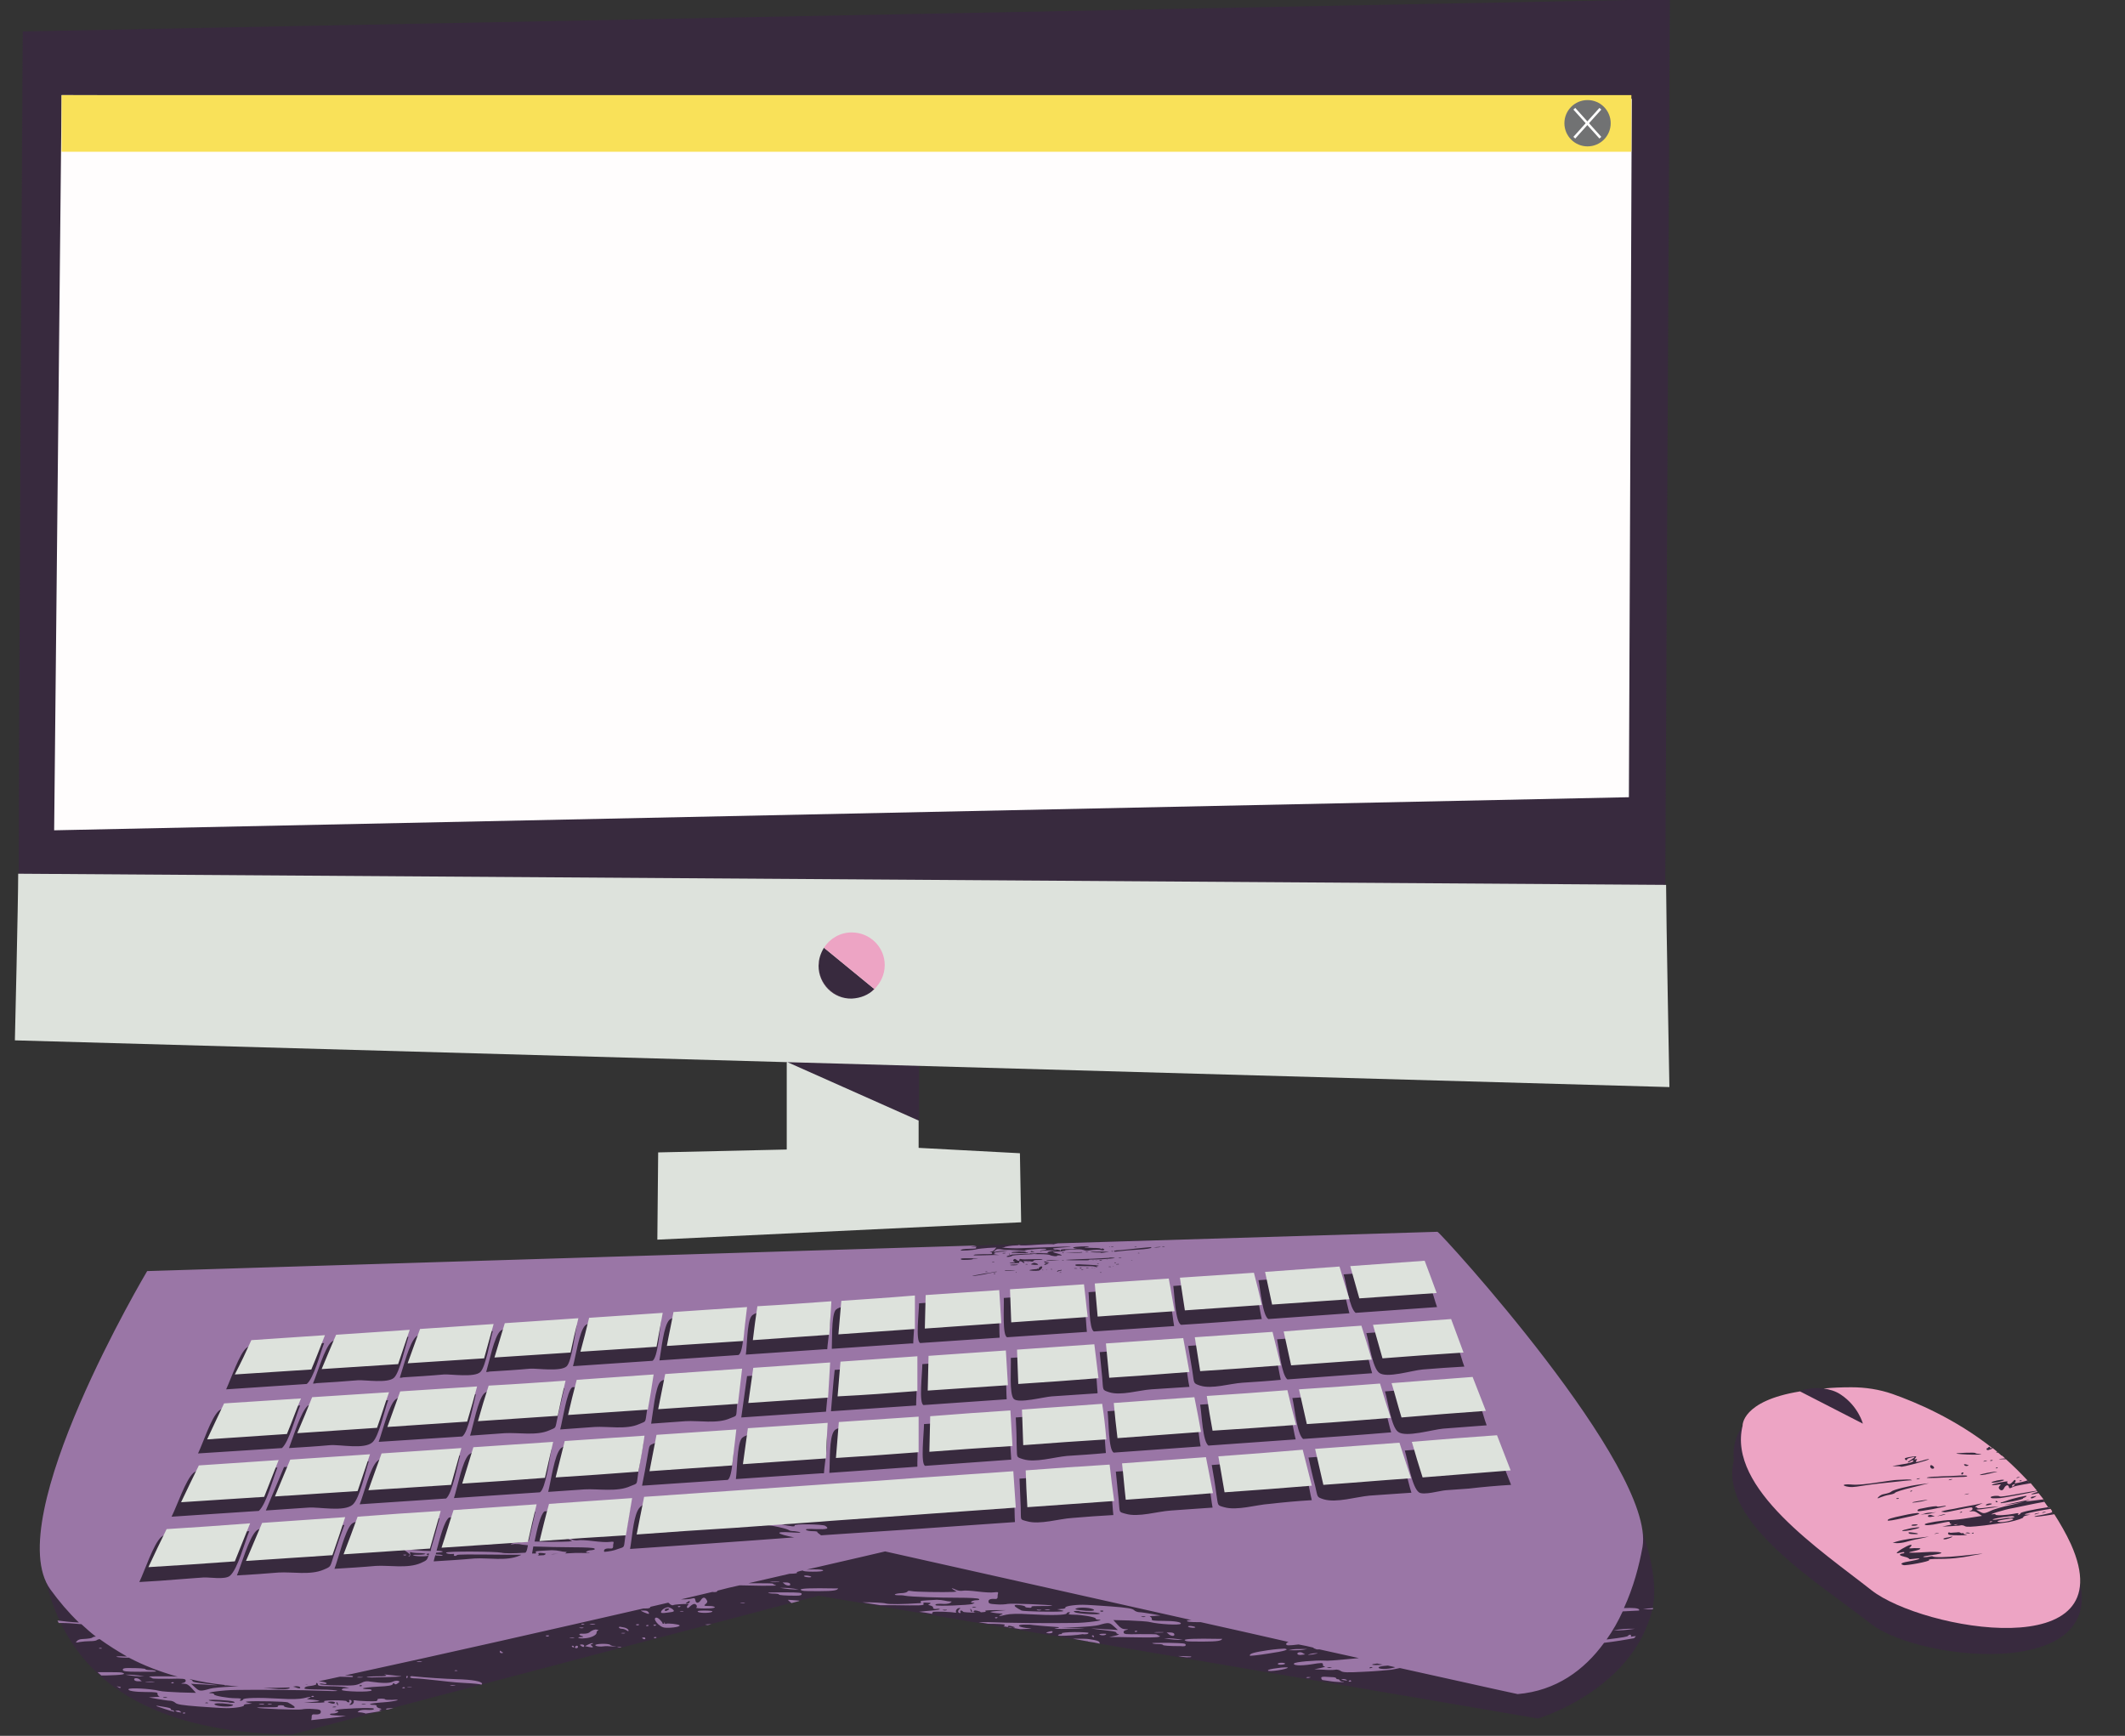
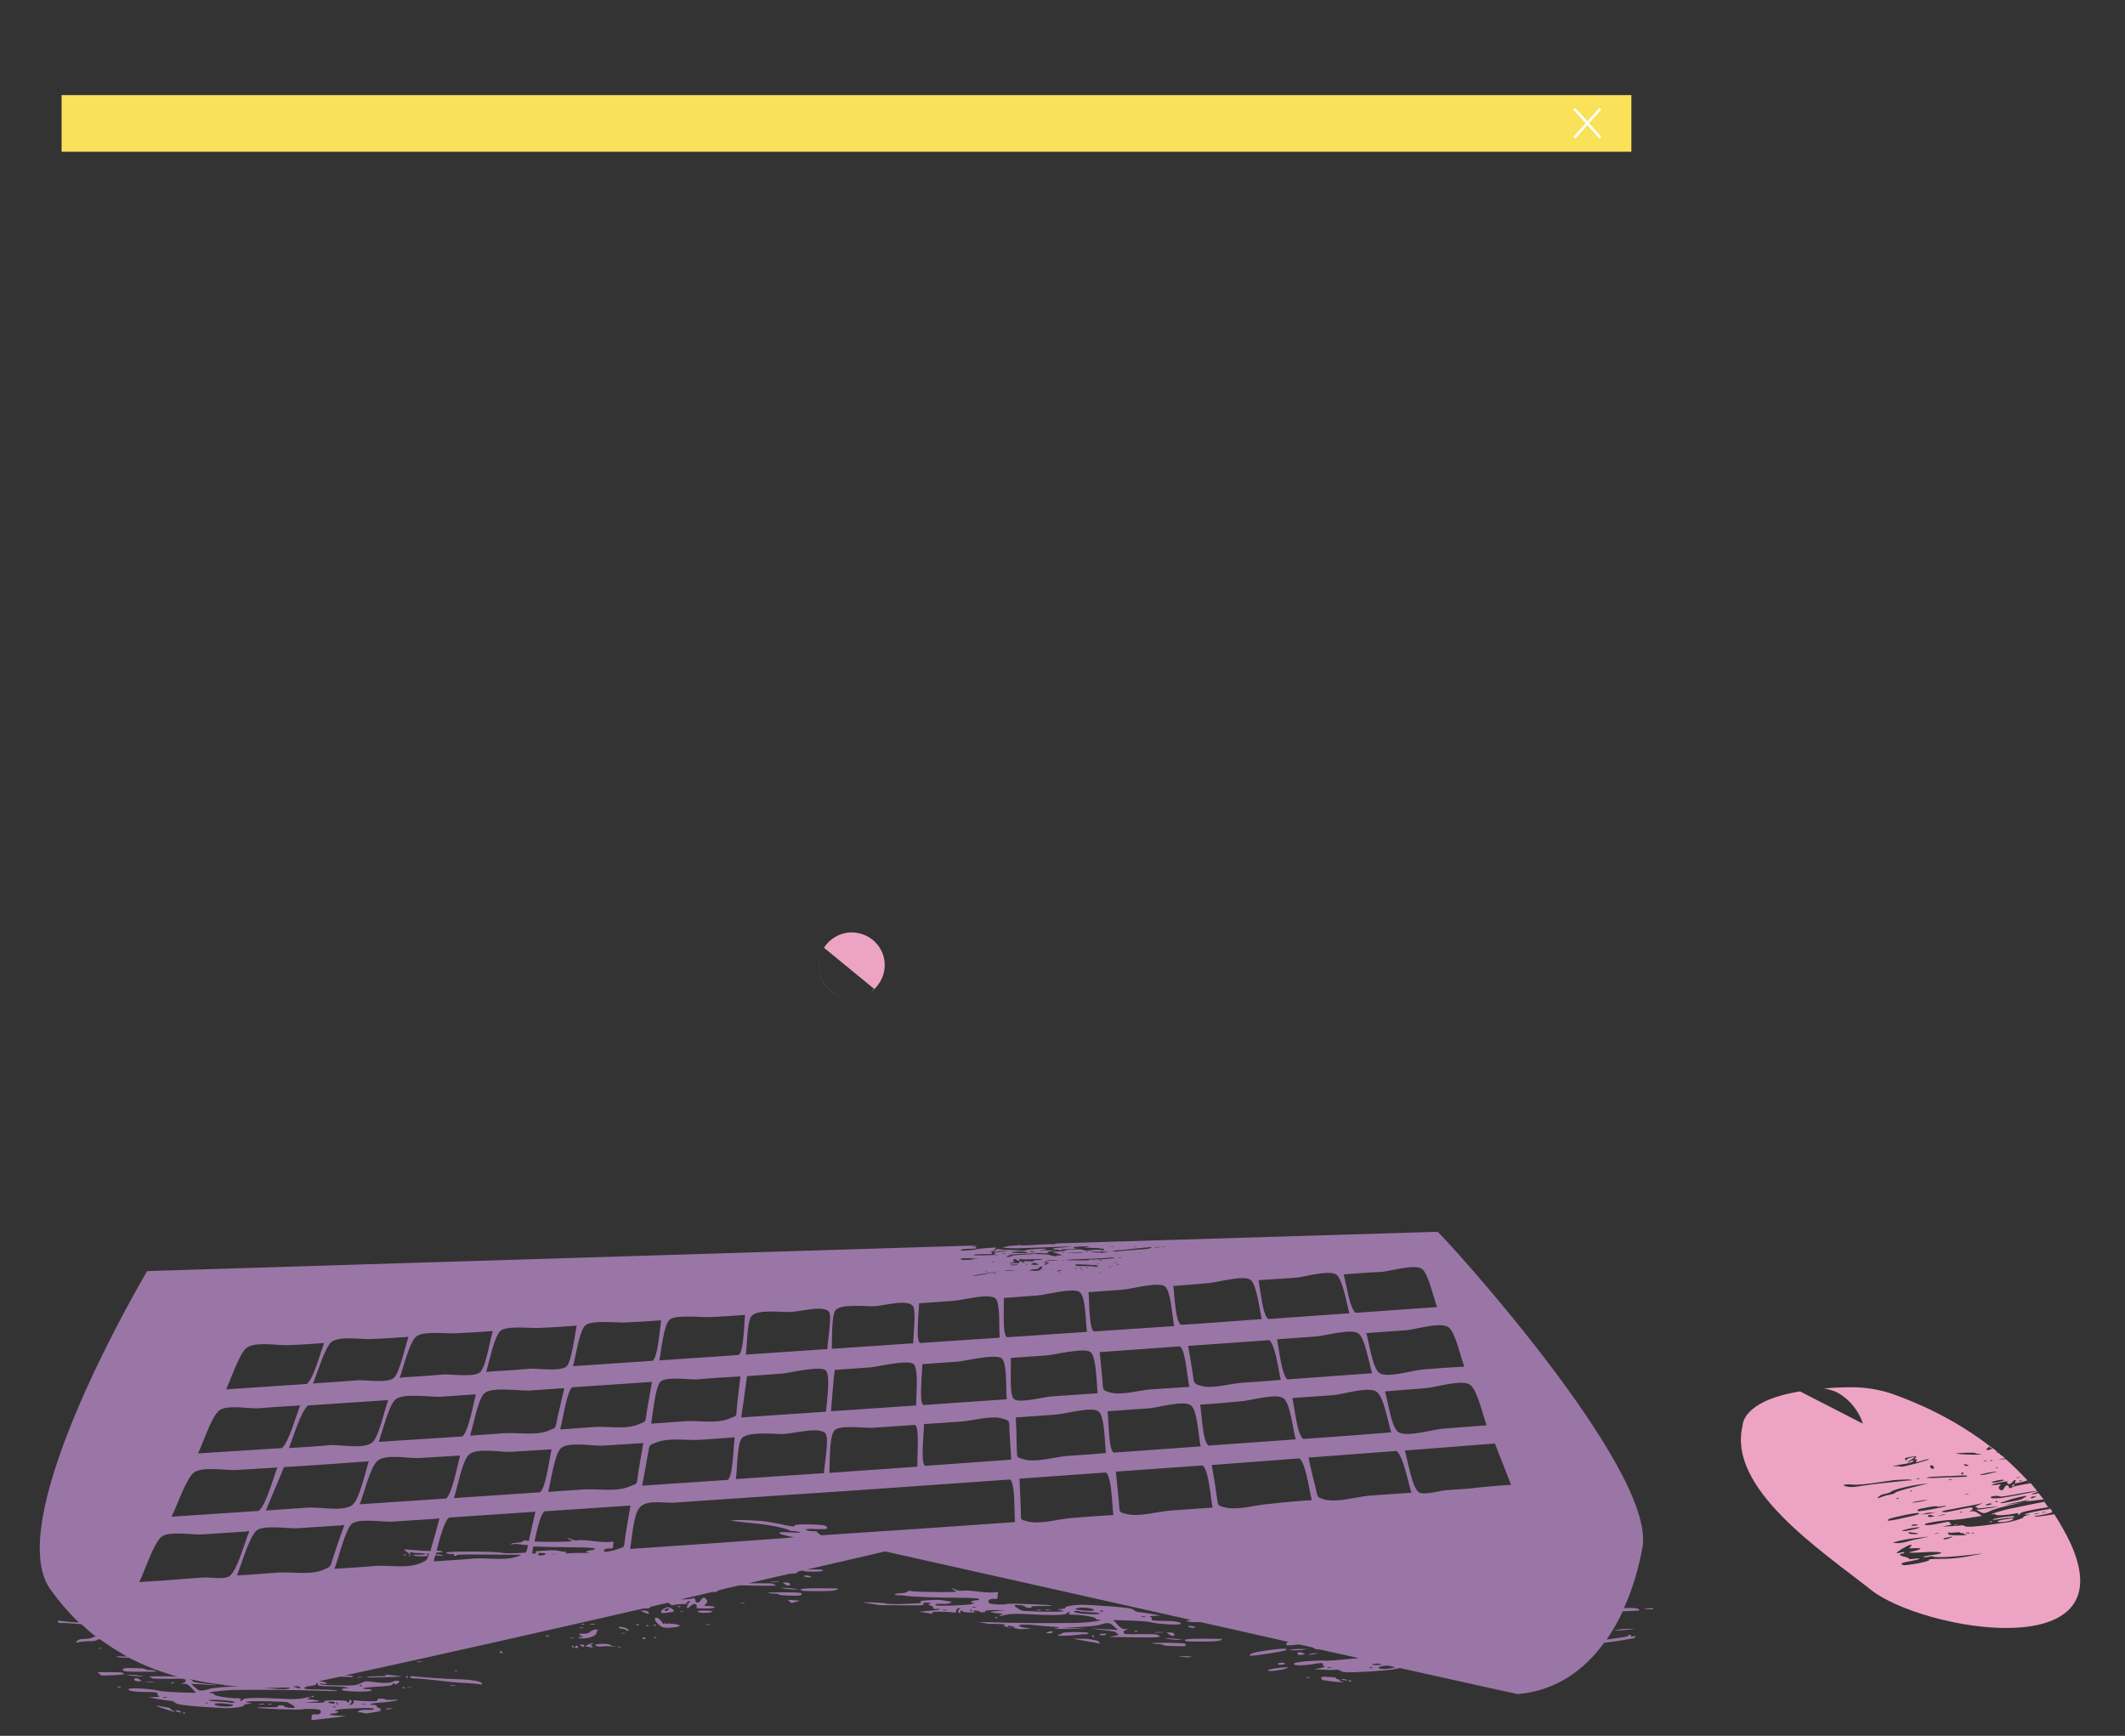
<svg xmlns="http://www.w3.org/2000/svg" xmlns:xlink="http://www.w3.org/1999/xlink" version="1.1" id="Capa_1" x="0px" y="0px" viewBox="0 0 514 419.8" style="enable-background:new 0 0 514 419.8;" xml:space="preserve">
  <rect x="0" y="0" width="514" height="419.8" fill="#333333" stroke="none" />
  <style type="text/css">
	.st0{clip-path:url(#SVGID_2_);}
	.st1{fill:#382A3E;}
	.st2{fill:#9A76A6;}
	.st3{fill:#DDE2DC;}
	.st4{fill:#EDA4C4;}
	.st5{fill:#FFFDFD;}
	.st6{fill:#F9E159;}
	.st7{fill:#717273;}
	.st8{fill:none;stroke:#FFFFFF;stroke-width:0.602;stroke-miterlimit:10;}
	.st9{fill:none;}
</style>
  <g>
    <g>
      <defs>
        <rect id="SVGID_1_" x="3.6" y="-0.2" width="500" height="419.8" />
      </defs>
      <clipPath id="SVGID_2_">
        <use xlink:href="#SVGID_1_" style="overflow:visible;" />
      </clipPath>
      <g id="change1_1" class="st0">
-         <path class="st1" d="M222.2,257.8l-19.1-7.2l-12.7,6.4l18,16.3l13.9-2.1V257.8z M4.5,235.4c0,7.2,4.9,12.7,11.4,12.9     c69.9,2.1,137.1-2.9,207.1-4c54.5-0.9,179.6,9.4,179.6,9.4l1.3-253.9L5.5,7.6C5.5,7.6,4.5,166.8,4.5,235.4z M356.9,317.7     c-2.1-0.6-4.6-1.3-7.2-2l-0.1-0.4c-0.2-0.6-0.5-1.5-0.8-2.4c-1.1-3.9-2-6.5-3.6-7.7c-0.8-0.6-1.9-0.9-3.3-0.9     c-1.7,0-3.7,0.4-5.4,0.7c-1,0.2-1.9,0.4-2.4,0.4l-3.3,0.2c-2,0.1-4,0.3-5.9,0.4l-1.1,0.1c-0.7-0.3-1.5-0.4-2.5-0.4     c-1.7,0-3.7,0.4-5.5,0.8c-1,0.2-1.9,0.4-2.4,0.4l-1.6,0.1c-18.3-3.9-34.2-7.1-34.2-7.1l-40.9,1.3l-1.6,0.1c0,0-25,6.8-32.1,6.9     c-64.5,0.6-116.8,2.6-165,14.3c-17.6,4.3-27.3,58-27.3,58c5,24.4,23.7,38.4,59.8,39L198,385.9l174,29.7c0,0,22.7-6.7,27.6-26.1     C404.4,370.7,375.2,323,356.9,317.7z M452.4,392.6c-12.3-9.7-36.8-24.4-33-39.5c0,0-2.5-13.3,17.9-15.6l-2.1-1.1     c0,0,0.8-0.3,2.1-0.5c0.6-0.1,1.4-0.2,2.2-0.2c0.9,0,1.8,0.1,2.7,0.3c2,0.1,4,0.6,5.5,1.6c1.5,1,2.3,2.2,2.7,3.2     c2.7,1.9,5.4,3.9,7,4.4c3.9,1.4,9.7,3.1,16,6l6.5-2.1l1.6,1l0.3,0.1c0,0,0.1,0,0.1,0.1l0.2,0.6l0.9,0.2c0,0,0.1,0.1,0.1,0.1     l0.2,0.6h0.5c0.1,0,0.1,0.1,0.2,0.1l0.3,0.5l0.5,0.1c0.1,0.1,0.2,0.1,0.2,0.2l0.1,0.5l5.1,4.6c0.3,0.3,0.5,0.6,0.8,0.9l-0.3,0.6     l1.8,1.2c0,0,0.1,0.1,0.1,0.1l-0.2,0.1l0.4,0.1c0.1,0.1,0.2,0.2,0.2,0.3v0.4l1.2,1.2c0.1,0.1,0.2,0.2,0.3,0.4l0.2,0.7l0.7,0.6     c0.1,0.2,0.2,0.3,0.4,0.5l-0.2,0.4l0.6,0.2c0.1,0.2,0.3,0.4,0.4,0.7l0.5,2.9c0,0-0.3,0-0.8,0c1.8,2.5,3.5,5.2,4.9,8.3     C514.9,407,464.7,402.3,452.4,392.6" />
-       </g>
+         </g>
    </g>
    <g id="change2_1">
      <path class="st2" d="M86.5,405.6c-0.3,0.1,0,0.1,0.6,0.1c0.6,0,0.9-0.1,0.6-0.1S86.8,405.5,86.5,405.6z M140.7,397.7    c-0.5,0-0.5,0.1-0.2,0.3c0.5,0.4,0.8,0.4,0.8,0C141.3,397.8,141,397.7,140.7,397.7z M141.3,392.8c0.2-0.1,0-0.1-0.3-0.1    c-0.4,0-0.5,0.1-0.3,0.2C140.9,392.9,141.2,392.9,141.3,392.8z M143.9,392.8c0.3-0.1,0-0.1-0.6-0.1c-0.6,0-0.9,0.1-0.6,0.1    C143.1,392.9,143.6,392.9,143.9,392.8z M140.2,393.7c0.3,0.1,0.7,0.1,0.9,0c0.2-0.1,0-0.1-0.5-0.1S139.9,393.7,140.2,393.7z     M63.8,412.1c-0.3-0.1-0.8-0.1-1.1,0c-0.3,0.1,0,0.1,0.6,0.1C63.8,412.3,64.1,412.2,63.8,412.1z M65.7,412.1    c-0.3-0.1-0.7-0.1-0.9,0s0,0.1,0.5,0.1S65.9,412.2,65.7,412.1z M149.1,398.2c-0.7-0.1-1.4-0.2-1.5-0.4c-0.4-0.4-3.8-0.3-3.6,0.1    c0.1,0.2,0.6,0.3,1.4,0.3c0.7-0.1,1.4-0.1,1.5-0.1c0.1,0,1,0.1,1.9,0.1S149.8,398.3,149.1,398.2z M398.6,389l-1.2,0.2l1.4,0    c0.4,0,0.7,0,1,0c0-0.1,0-0.2,0.1-0.3C399.4,388.9,399,389,398.6,389z M142.3,397.7l-0.8,0.4l0.9,0.2c1,0.2,1.3,0.1,0.7-0.3    c-0.3-0.2-0.3-0.3,0.1-0.4c0.3-0.1,0.3-0.2,0.2-0.2C143.2,397.3,142.7,397.5,142.3,397.7z M141.5,396.2c1.5-0.1,2.9-0.8,2.8-1.4    c0-0.2,0.2-0.5,0.4-0.5c0.2-0.1,0-0.1-0.4-0.2s-1.1,0.2-1.5,0.5c-0.4,0.4-0.9,0.5-1.8,0.5c-1.1-0.1-1.2,0.3-0.1,0.6    c0.3,0.1,0.2,0.2-0.3,0.2c-0.5,0-0.8,0.1-0.7,0.2S140.7,396.3,141.5,396.2z M75.4,410.2c-0.2,0.1-0.1,0.2,0.2,0.2    c0.3,0,0.4-0.1,0.3-0.2C75.7,410.1,75.5,410.1,75.4,410.2z M42,406.9c-0.1-0.1-0.3-0.1-0.5,0c-0.2,0.1-0.1,0.2,0.2,0.2    C42,407.1,42.1,407,42,406.9z M97.6,376.1c0.2,0.1,0.5,0.1,0.6,0c0.2-0.1,0-0.2-0.3-0.1C97.6,375.9,97.5,376,97.6,376.1z     M44.3,414.2c-0.2,0.1-0.1,0.2,0.2,0.2c0.3,0,0.4-0.1,0.3-0.2C44.7,414.2,44.5,414.1,44.3,414.2z M139.5,398    c-0.1,0-0.3,0.1-0.4,0.3s0.1,0.3,0.3,0.3s0.4-0.1,0.4-0.3C139.8,398.1,139.7,398,139.5,398z M93.4,413.4    C93.4,413.4,93.4,413.5,93.4,413.4c0.2,0.1,0.4,0,0.5,0l1.3-0.3C93.6,413.1,93.3,413.2,93.4,413.4z M97.4,408.1    c-0.2,0.1-0.1,0.2,0.2,0.2c0.3,0,0.4-0.1,0.3-0.2C97.8,408,97.6,408,97.4,408.1z M98.6,405.6c0.1-0.2,0-0.3-0.1-0.3    c-0.1,0-0.3,0.1-0.2,0.3c0,0.2,0.1,0.3,0.1,0.3C98.4,405.9,98.6,405.7,98.6,405.6z M41.7,413.6c-0.2,0-0.4-0.1-0.4-0.3    s-0.5-0.3-1-0.4c-0.5-0.1-1.3-0.2-1.8-0.3c-0.4-0.1-0.6-0.1-0.7,0c1.4,0.5,2.9,1,4.4,1.4c0,0-0.1-0.1-0.1-0.1    C42.1,413.7,41.9,413.6,41.7,413.6z M93.5,405c-0.6-0.1-0.7-0.1-0.2,0.1c0.4,0.2-0.2,0.3-2,0.3c-1.4,0-2.6,0.1-2.6,0.2    c-0.1,0.1,2,0.1,4.7,0c3.8-0.1,4.4-0.2,2.9-0.3C95.1,405.2,93.9,405,93.5,405z M29.5,404.5c-0.3-0.1-2.1-0.1-4.1-0.1    c-0.7,0-1.3,0-1.8,0c0.3,0.3,0.6,0.5,0.9,0.8c0.3,0,0.6,0,1,0C29.6,405.1,30.8,404.9,29.5,404.5z M24.6,398.6    c-0.2-0.1-0.5-0.1-0.6,0c-0.2,0.1,0,0.1,0.3,0.1C24.6,398.7,24.8,398.7,24.6,398.6z M36.4,403.9c-0.7,0-1.2-0.1-1.2-0.2    c0-0.2-1.6-0.3-4.2-0.3c-0.9,0-1.3,0.1-1.3,0.4c0,0.4,0.6,0.5,4.1,0.5c2.3,0,4.1,0,4-0.1C37.6,404,37,403.9,36.4,403.9z     M32.5,406.3c0.1,0.2,0.5,0.3,1,0.3l0.8,0l-0.6-0.5C33.1,405.7,32.2,405.8,32.5,406.3z M31.5,405.2c0.6,0.1,1.7,0.2,2.3,0.2l1.1,0    l-1.3-0.2c-0.7-0.1-1.7-0.2-2.3-0.2l-1,0L31.5,405.2z M36.3,406.8c1,0,1.5-0.1,0.9-0.1c-0.5-0.1-1.4,0-1.9,0    C34.8,406.7,35.2,406.8,36.3,406.8z M43.6,413.9c-0.2-0.2-0.6-0.3-0.9-0.2c-0.4,0-0.4,0.1,0.2,0.3    C43.8,414.2,44.1,414.2,43.6,413.9z M110.6,404c-0.2-0.1-0.5-0.1-0.6,0c-0.2,0.1,0,0.1,0.3,0.1S110.8,404.1,110.6,404z     M121.4,399.5c-0.5-0.4-0.5-0.4-0.5,0c0,0.2,0.2,0.3,0.5,0.3C121.8,399.7,121.8,399.7,121.4,399.5z M28.2,407.8    c0.2,0.1,0.5,0.3,0.7,0.4c0.2,0,0.3,0,0.3-0.1C29.4,408,28.7,407.9,28.2,407.8z M102,401.8c-0.3-0.1-0.8-0.1-1.1,0    c-0.3,0.1,0,0.1,0.6,0.1S102.3,401.8,102,401.8z M138.5,398c-0.1,0-0.2,0.1-0.2,0.1c0,0.1,0.1,0.2,0.3,0.3s0.3,0,0.2-0.1    C138.8,398.1,138.7,398,138.5,398z M132.4,395.5c-0.4,0-0.5,0.1-0.3,0.2c0.2,0.1,0.5,0.1,0.6,0    C132.9,395.5,132.8,395.5,132.4,395.5z M138.4,396c-0.6,0-0.8,0.1-0.6,0.1s0.7,0.1,1,0S139,396,138.4,396z M98.6,408    c-0.2,0.1,0,0.1,0.5,0.1c0.5,0,0.7-0.1,0.4-0.1C99.2,408,98.8,408,98.6,408z M365.5,359.1c-1.3-3.3-2.6-6.7-3.9-10    c-7.3,0.6-14.5,1.1-21.8,1.7c0.8,2.7,1.7,8.8,3.4,10.1c1.1,0.8,5.1-0.4,6.5-0.5c1.9-0.1,3.7-0.3,5.6-0.4    C358.7,359.6,362.1,359.3,365.5,359.1z M341.4,361c-0.9-2.7-1.9-8.7-3.6-10.1c-7.1,0.5-14.2,1.1-21.3,1.6c0.5,2.3,1,4.6,1.6,6.8    c0.7,2.9,0.3,2.7,2.1,3.3c3.1,0.9,7.8-0.6,11.1-0.9C334.6,361.5,338,361.2,341.4,361z M337.5,403.2c-0.6-0.1-1.2-0.3-1.8-0.4    c-1.5,0.1-2.5,0.3-2.2,0.6C334,403.8,336.4,403.6,337.5,403.2z M334.4,402.6c0,0,0.1,0,0.1,0c-0.5-0.1-0.9-0.2-1.4-0.3    c-0.8,0.1-1.3,0.2-1.2,0.3C332.1,402.7,333.2,402.7,334.4,402.6z M331.9,403.2c-0.2-0.1-0.5,0-0.6,0.1c-0.2,0.1,0,0.2,0.3,0.1    C332,403.3,332.1,403.2,331.9,403.2z M317.3,362.8c-0.7-2.7-1.4-8.8-3-10.1c-7.1,0.5-14.1,1.1-21.2,1.6c0.4,2.3,0.8,4.6,1.1,6.9    c0.5,3,0.1,2.8,1.9,3.3c3.1,0.9,7.8-0.6,11-0.8C310.6,363.3,313.9,363,317.3,362.8z M293.3,364.6c-0.5-2.5-0.9-9-2.4-10.2    c-7,0.5-14,1-21,1.5c0.2,2.3,0.5,4.6,0.7,6.9c0.3,3.1-0.1,2.8,1.7,3.3c3.1,0.9,7.7-0.6,11-0.8    C286.6,365.1,289.9,364.8,293.3,364.6z M269.4,351.3c7-0.5,14-1,21-1.5c-0.5-2.6-0.8-8.7-2.3-9.9c-1.7-1.4-8.1,0.6-10.4,0.7    c-3.3,0.2-6.5,0.5-9.8,0.7C268.2,343.6,268.1,350.7,269.4,351.3z M269.3,366.4c-0.3-2.4-0.4-9.3-1.8-10.3c-7,0.5-14,1-20.9,1.5    c0.1,2.3,0.2,4.6,0.3,7c0.1,3.2-0.3,2.8,1.5,3.3c3.1,0.9,7.7-0.6,11-0.8C262.7,366.8,266,366.6,269.3,366.4z M247.5,352.9    c2.9,0.9,7.4-0.5,10.6-0.8c3.1-0.2,6.3-0.4,9.4-0.7c-0.3-2.6-0.3-8.7-1.7-10c-1.6-1.4-8.2,0.6-10.4,0.7c-3.2,0.2-6.4,0.5-9.7,0.7    c0.1,2.1,0.2,4.2,0.2,6.3C246.1,352.6,245.6,352.3,247.5,352.9z M245.5,368.1c-0.2-2.4,0.1-9.5-1.2-10.3    c-17.3,1.2-34.6,2.5-51.9,3.6c-9.8,0.7-19.6,1.3-29.4,2c-2.7,0.2-7.4-1.1-8.8,2c-1.1,2.4-1.3,6.5-1.8,9.2    c13.2-0.9,26.5-1.8,39.7-2.8c-4.2-0.8-5.1-1.5-0.7-1.2c1.3,0.1,2.3,0.1,2.2,0c-0.1-0.1-0.7-0.2-1.4-0.3c-0.6,0-1.2-0.1-1.3-0.2    c-0.4-0.4-4-1.2-7.6-1.6c-2.1-0.2-4.6-0.5-5.5-0.6c-1.5-0.2-1.4-0.2,0.9-0.3c1.3,0,3.6,0.1,5,0.2c1.4,0.1,3.7,0.5,5.1,0.8    c2.7,0.6,3.6,0.7,3.4,0.3c-0.3-0.4,6.7-0.3,7.4,0.1c1.1,0.7,0.5,0.9-2.3,0.8c-2-0.1-2.6,0-2.3,0.2c0.2,0.2,1,0.3,1.6,0.3    c0.7,0,1.2,0.1,1.1,0.2c-0.1,0.1,0.4,0.4,0.9,0.8C214.2,370.3,229.9,369.2,245.5,368.1z M151.3,371.2c0.4-2.4,0.8-4.7,1.2-7.1    c-6.9,0.5-13.9,0.9-20.8,1.4c-1,0.8-1.8,4.4-2.4,7.3c2.4,0.1,6.6,0.1,8.3,0l0.8-0.1l-0.7-0.4c-0.9-0.5-0.4-0.5,0.6,0    c0.4,0.2,1.1,0.3,1.6,0.2c0.4-0.1,2,0,3.6,0.2c1.6,0.2,3.3,0.3,3.9,0.2c1-0.1,1.1-0.1,1,0.3c-0.1,0.3-0.1,0.7-0.1,0.9    c0,0.2-0.2,0.4-0.4,0.4c-1.3-0.1-1.8,0.1-1.8,0.6c0,0.1,0,0.1,0.1,0.2c1.2-0.1,2.3-0.3,3.3-0.7C151.3,374,150.8,374.5,151.3,371.2    z M143.8,374.5c-0.2-0.2-2.4-0.3-5-0.3c-2.9,0-6.9-0.1-9.8-0.2c-0.1,0.6-0.2,1.2-0.3,1.7c0.3,0,0.6,0,0.8,0c0.2,0,0.2-0.2,0.1-0.3    c-0.2-0.3,0.2-0.3,3.9-0.5c0.6,0,1.5,0.1,1.9,0.2c0.4,0.1,1,0.2,1.3,0.2c0.4,0,0.5,0,0.1,0.3c-0.1,0.1-0.2,0.1-0.4,0.1    c0.7,0,1.3-0.1,2-0.1c1.2-0.1,2.7,0,4.1,0c0.2-0.1,0.1-0.1-0.3-0.1c-1,0-0.1-0.6,0.9-0.6C143.8,374.8,144,374.7,143.8,374.5z     M135,375.8c-0.9,0-1.4,0-1.7,0.1C133.9,375.9,134.5,375.8,135,375.8z M131.2,375.6c-0.9-0.1-1.1,0-0.9,0.3c0.1,0.1,0,0.2-0.3,0.3    c0.5,0,1.1-0.1,1.6-0.1c0,0,0.1-0.1,0.2-0.1C132.2,375.7,132,375.7,131.2,375.6z M124.9,373.1c0.8,0,1.5-0.2,1.6-0.4    c0.1-0.2,0.4-0.2,1-0.1c0.1,0,0.2,0,0.4,0.1c0.5-2.4,1.1-4.7,1.6-7.1c-7,0.5-13.9,0.9-20.9,1.4c-1.2,1-2.2,5-3,8    c2,0.1,2,0.4-0.1,0.5c0,0.1-0.1,0.3-0.1,0.4c0.6,0,1.4,0.1,1.6,0.2c0.3,0.1-0.1,0.2-1,0.1c-0.2,0-0.5,0-0.7-0.1    c-0.2,0.6-0.3,1.1-0.4,1.5c3.3-0.2,6.6-0.4,9.9-0.7c3.3-0.2,7.8,0.7,10.9-0.7c0.2-0.1,0.3-0.1,0.4-0.2c-0.9,0-1.9,0-3.1,0    c-10.3-0.1-12.4-0.1-12.5,0.1c-0.2,0.3-0.9,0.2-0.7-0.1c0.1-0.1,0-0.3-0.2-0.2c-1,0.1-1.7-0.1-1.7-0.3c0-0.4,11.9-0.3,13.4,0    c0.7,0.2,2.8,0.2,5.8,0c0.3-0.3,0.4-0.7,0.6-1.8c-0.8-0.1-1.4-0.1-1.7-0.2c-0.4-0.1-1-0.1-1.5-0.1    C123,373.7,123.4,373.2,124.9,373.1z M104.3,374.4c0.7-2.4,1.4-4.8,2-7.2c-0.3,0-0.5,0-0.8,0.1c-3.6,0.2-7.2,0.5-10.8,0.7    c-1.8,0.1-8.3-0.9-9.7,0.6c-1.6,1.7-3.1,8.2-4.1,10.8c3.3-0.2,6.7-0.4,10-0.7c3.3-0.2,7.7,0.7,10.9-0.7c1.5-0.7,1.5-0.6,2-2.3    c-0.9,0.1-0.8,0.1-0.3,0.4c0.7,0.3-2.5,0.4-3.4,0.1c-0.5-0.2-0.1-0.2,1.1-0.2c0.9,0,1.7-0.1,1.7-0.2c0-0.1-0.7-0.2-1.5-0.2    c-0.8,0-1.7-0.1-1.9-0.2c-0.3-0.1-0.4,0-0.3,0.3c0.1,0.3,0,0.6-0.2,0.7c-0.3,0.1-0.3,0.1,0-0.2c0.3-0.2,0.1-0.4-0.6-0.9    c-0.5-0.3-0.8-0.6-0.5-0.6c0.2,0,1.4,0.1,2.6,0.2v0c1,0.1,2.5,0.2,3.7,0.2C104.2,374.9,104.2,374.7,104.3,374.4z M80.8,376    c0.8-2.4,1.6-4.8,2.5-7.2c-0.3,0-0.5,0-0.8,0.1c-3.6,0.2-7.2,0.5-10.8,0.7c-1.9,0.1-8.1-0.9-9.7,0.6c-1.8,1.7-3.6,8.2-4.7,10.8    c3.4-0.2,6.7-0.4,10.1-0.7c3.3-0.2,7.7,0.7,10.9-0.7C80.2,378.8,79.8,379,80.8,376z M74.3,407.3c-0.1,0-0.1,0-0.2,0    c-0.1,0-0.2,0.1-0.4,0.1C74.5,407.3,74.7,407.3,74.3,407.3z M72.6,408.1c0-0.2-0.5-0.3-1-0.3c0,0-0.1,0-0.1,0    c-0.2,0-0.4,0.1-0.6,0.1c0.1,0,0.2,0.1,0.4,0.1C72.3,408.4,72.7,408.4,72.6,408.1z M70,408.1c-2.2,0.1-4.3,0.1-6.3,0.1    c1.7,0.1,3.5,0.3,3.7,0.3c0.2,0,0.9,0,1.6,0C69.9,408.4,70.2,408.3,70,408.1z M57.8,407.9c-1-0.1-2-0.2-2.9-0.3    c-0.6,0-0.8,0-0.5-0.1c-3-0.3-5.8-0.8-8.4-1.4c-0.1,0.1,0,0.1,0.1,0.1c0.3,0.1,0.5,0.2,0.5,0.4c-0.1,0.1,0.7,0.3,1.6,0.4    c0.9,0.1,2.4,0.3,3.3,0.4c1.5,0.2,1.5,0.2-0.5,0.1c-1.1-0.1-2.7-0.2-3.4-0.2l-1.4-0.1l1,0.9c1,0.9,1.2,1,3.6,0.3    c0.6-0.2,2.9-0.4,5.1-0.5L57.8,407.9z M50.3,411.8c-0.2-0.1-0.5-0.1-0.6,0c-0.2,0.1,0,0.1,0.3,0.1    C50.3,411.9,50.5,411.9,50.3,411.8z M50.5,411.2c0.1,0.1,1.2,0.3,2.4,0.3c1.2,0.1,2.3,0.2,2.4,0.2c0.1,0.1,0.5,0.1,0.9,0.1    c0.7,0,0.7-0.1,0.3-0.3C55.8,411.2,50.2,410.9,50.5,411.2z M55.3,412.1c-2.1-0.3-3.7-0.2-3.4,0.1c0.5,0.5,3.5,0.7,4.3,0.3    C56.6,412.3,56.3,412.2,55.3,412.1z M49.2,381.5c1.4-0.1,5.2,0.6,6.4-0.4c1.9-1.6,3.5-7.9,4.7-10.8c-0.3,0-0.6,0-0.9,0.1    c-3.6,0.2-7.2,0.5-10.8,0.7c-2,0.1-7.9-0.9-9.6,0.6c-1.9,1.7-4,8.2-5.3,10.9c3.4-0.2,6.7-0.4,10.1-0.7    C45.5,381.8,47.4,381.6,49.2,381.5z M41.5,366.8c7-0.5,14-0.9,21.1-1.4c1.8-1.6,3.4-7.7,4.5-10.5c-3.3,0.2-6.6,0.4-9.9,0.6    c-2.3,0.2-8.4-1-10.4,0.7C44.9,357.9,42.9,364,41.5,366.8z M47.9,351.5c6.8-0.4,13.5-0.9,20.3-1.3c1.7-1.5,3.3-7.6,4.4-10.3    c-3.4,0.2-6.8,0.4-10.2,0.7c-2.2,0.1-7.7-1-9.5,0.6C51,343,49.2,348.8,47.9,351.5z M54.7,336c6.5-0.4,13-0.9,19.5-1.3    c1.7-1.4,3.2-7.3,4.2-9.9c-2.8,0.2-5.6,0.4-8.4,0.5c-2.3,0.2-8.3-1-10.4,0.7C57.9,327.4,55.9,333.4,54.7,336z M80.1,324.6    c-1.6,1.5-3.3,7.4-4.4,10c0.3,0,0.6,0,0.9-0.1c3.3-0.2,6.6-0.4,10-0.7c1.7-0.1,7.2,0.8,8.7-0.6c1.4-1.3,2.7-7.5,3.5-9.9    c-2.8,0.2-5.6,0.4-8.4,0.5C88.2,324.1,82,322.9,80.1,324.6z M100.6,323.3c-1.6,1.5-3,7.2-3.9,9.9c0.3,0,0.5,0,0.8-0.1    c3.3-0.2,6.6-0.4,9.9-0.7c1.6-0.1,7.4,0.8,8.8-0.6c1.3-1.3,2.3-7.5,3-9.9c-2.8,0.2-5.5,0.4-8.3,0.5    C108.8,322.7,102.2,321.7,100.6,323.3z M121,321.9c-1.5,1.5-2.6,7.2-3.4,9.9c0.3,0,0.5,0,0.8-0.1c3.3-0.2,6.6-0.4,9.9-0.7    c1.5-0.1,7.4,0.8,8.8-0.6c1.2-1.3,1.9-7.5,2.4-9.8c-2.8,0.2-5.5,0.4-8.3,0.5C129.4,321.4,122.6,320.4,121,321.9z M141.5,320.6    c-1.4,1.5-2.2,7.2-2.9,9.8c6.4-0.4,12.8-0.9,19.2-1.3c1.3-0.6,1.8-7.7,2.1-9.8c-2.7,0.2-5.5,0.4-8.2,0.5    C149.9,320,142.9,319.1,141.5,320.6z M161.9,319.2c-1.4,1.5-1.9,7.1-2.4,9.8c6.4-0.4,12.8-0.9,19.1-1.3c1.3-0.5,1.4-7.7,1.6-9.7    c-2.7,0.2-5.4,0.4-8.2,0.5C170.3,318.7,163.3,317.8,161.9,319.2z M199.8,331.5c-1.1-1.4-9.1,0.6-10.7,0.7    c-2.8,0.2-5.6,0.4-8.4,0.6c-0.5,3.3-0.9,6.7-1.4,10c6.8-0.5,13.7-0.9,20.5-1.4C200,338.6,200.9,332.8,199.8,331.5z M178,357.7    c6.9-0.5,13.8-0.9,20.7-1.4c0.2,0,0.4,0,0.6,0c0.1-2.2,1.2-7.8,0.5-9.4c-0.9-2.1-7.9-0.2-10.2-0.1c-2.1,0.1-9-0.8-10.3,1.2    C178.3,349.6,178.3,355.5,178,357.7z M178.3,339.7c0.3-2.3,0.5-4.6,0.8-6.8c-0.2,0-0.4,0-0.6,0c-3.3,0.2-6.7,0.4-10,0.7    c-1.5,0.1-7.6-0.8-8.8,0.6c-1.2,1.3-1.8,7.8-2.2,10.1c2.8-0.2,5.6-0.4,8.3-0.6c3.2-0.2,7.7,0.7,10.8-0.7    C178.4,342.2,178,343,178.3,339.7z M155.3,359.3c6.9-0.5,13.8-0.9,20.7-1.4c1.3-0.6,1.4-8.1,1.7-10.3c-2.8,0.2-5.5,0.4-8.3,0.6    c-3.2,0.2-7.7-0.6-10.8,0.7c-1.8,0.8-1.4,0.2-2,3.4C156.2,354.6,155.8,356.9,155.3,359.3z M132.6,360.8c2.9-0.2,5.8-0.4,8.7-0.6    c3.3-0.2,8,0.7,11.2-0.8c1.9-0.8,1.4-0.1,1.9-3.4c0.4-2.3,0.8-4.7,1.2-7c-3.2,0.2-6.4,0.4-9.7,0.6c-2.4,0.2-8.4-1.1-10.3,0.7    C134.1,351.9,133.3,358,132.6,360.8z M109.8,362.3c6.9-0.5,13.9-0.9,20.8-1.4c1.4-0.9,2.3-8.1,2.8-10.4c-3.2,0.2-6.5,0.4-9.7,0.6    c-2.4,0.2-8.3-1.1-10.3,0.7C111.8,353.4,110.7,359.5,109.8,362.3z M87,363.8c7-0.5,13.9-0.9,20.9-1.4c1.5-1.2,2.7-7.9,3.4-10.4    c-3.2,0.2-6.5,0.4-9.7,0.6c-2.5,0.2-8.3-1.1-10.3,0.7C89.5,354.9,88.1,361.1,87,363.8z M68.7,354.8c-1.5,3.5-2.9,7-4.4,10.5    c3.4-0.2,6.8-0.5,10.3-0.7c2.6-0.2,8.6,1.1,10.7-0.7c1.7-1.5,3-7.7,3.9-10.5C82.4,353.9,75.6,354.4,68.7,354.8z M93.9,338.6    c-6.5,0.4-12.9,0.9-19.4,1.3c-1.8,1.6-3.5,7.5-4.6,10.3c3.3-0.2,6.6-0.4,9.9-0.7c2.5-0.2,8.3,1.1,10.3-0.7    C91.7,347.3,92.9,341.3,93.9,338.6z M115.1,337.2c-2.9,0.2-5.8,0.4-8.7,0.6c-2.3,0.1-8.9-1-10.8,0.7c-1.6,1.5-3.1,7.7-4,10.2    c6.7-0.4,13.4-0.9,20.2-1.3C113.3,346.4,114.5,339.5,115.1,337.2z M135.5,345.7c2.8-0.2,5.6-0.4,8.3-0.6c3.2-0.2,7.7,0.7,10.8-0.7    c1.8-0.8,1.4-0.1,1.9-3.3c0.4-2.3,0.8-4.6,1.2-6.9c-6.4,0.4-12.8,0.9-19.3,1.3C137.1,336.5,136.1,343.5,135.5,345.7z M136.5,335.7    c-2.9,0.2-5.7,0.4-8.6,0.6c-2.2,0.1-9.1-1-10.8,0.7c-1.5,1.5-2.6,7.7-3.4,10.2c2.8-0.2,5.6-0.4,8.4-0.6c3.2-0.2,7.7,0.7,10.8-0.7    c1.8-0.8,1.3-0.2,2-3.3C135.4,340.3,136,338,136.5,335.7z M180.4,327.6c6.4-0.4,12.7-0.9,19.1-1.3c0.2,0,0.4,0,0.6,0    c0.1-1.9,1.1-7.6,0.5-8.9c-0.9-1.9-7.1-0.2-9.4-0.1c-2,0.1-8.3-0.8-9.5,1.1C180.7,319.9,180.7,325.6,180.4,327.6z M201,341.3    c6.8-0.5,13.7-0.9,20.6-1.4c0-2.8,0.6-8.5-0.5-9.9c-1.2-1.4-9,0.6-10.7,0.7c-2.8,0.2-5.6,0.4-8.5,0.6    C201.5,334.7,201.3,338,201,341.3z M201.2,326.2c6.4-0.4,12.7-0.9,19.1-1.3c0.2,0,0.4,0,0.6,0c0-1.9,0.7-7.6,0-8.9    c-1.1-2-7.1-0.2-9.4-0.1c-1.9,0.1-8.5-0.7-9.5,1.1C201.1,318.6,201.3,324.2,201.2,326.2z M221.3,344.6c-3.4,0.2-6.9,0.5-10.3,0.7    c-1.8,0.1-8.1-0.8-9.2,0.7c-1.3,1.6-1,7.5-1.2,10.2c7.1-0.5,14.2-1,21.3-1.5C221.8,352.5,222.5,345,221.3,344.6z M222.6,324.8    c6.4-0.4,12.8-0.9,19.2-1.3c-0.2-2.7,0.2-8.2-1-9.5c-0.4-0.4-1.5-0.5-2.8-0.5c0,0,0,0,0,0c-2.7,0.2-6.4,1.1-7.5,1.1    c-2.7,0.2-5.5,0.4-8.2,0.6C222.3,317.2,221.4,324.5,222.6,324.8z M232.4,304.5c0,0.1,0.2,0.2,0.7,0.2c1.4,0,2.2-0.1,2.2-0.2    c0-0.1,0.3-0.1,0.6-0.1s0.7-0.1,0.7-0.1c0,0-0.9,0-2.1,0C232.7,304.3,232.4,304.3,232.4,304.5z M240.7,308    c-0.1-0.1-0.2-0.1-0.2-0.1s-0.1,0.1-0.1,0.1c0,0.1,0.1,0.1,0.2,0.1S240.8,308.1,240.7,308z M235.3,308.6c0.2,0,0.9-0.1,1.5-0.2    c0.6-0.1,1.8-0.3,2.6-0.5c0.9-0.2,1.6-0.3,1.7-0.3c0.1-0.1-0.3-0.1-1.1,0.1c-0.4,0.1-1.2,0.2-1.9,0.3    C235.7,308.4,234.9,308.6,235.3,308.6z M238.3,307.6c0.1,0,0.3,0,0.5,0c0.1,0,0-0.1-0.2-0.1S238.2,307.6,238.3,307.6z M240,305.2    c0.2,0,0.4,0,0.5,0c0.1,0,0-0.1-0.3-0.1C240,305.1,239.9,305.2,240,305.2z M231.6,329.3c-2.8,0.2-5.7,0.4-8.5,0.6    c0,2.1-0.9,9.6,0.3,9.9c6.7-0.5,13.4-0.9,20.1-1.4c-0.2-2.7,0.1-8.5-1.1-9.8C241.1,327.2,233.4,329.2,231.6,329.3z M242.5,303.1    c0.2,0.1,0.8,0,0.8-0.1c0,0-0.2,0-0.5,0C242.5,303,242.4,303.1,242.5,303.1z M243.5,303.9c0,0.2,1.2,0,1.3-0.2    c0.1-0.1,1-0.2,3-0.3c1.6-0.1,3-0.1,3-0.2c0.1-0.1-5.3,0.1-6,0.2C243.8,303.7,243.4,303.8,243.5,303.9z M244.1,303.3    c0,0.1,0.1,0.1,0.1,0.1s0.1-0.1,0.1-0.1c0,0-0.1-0.1-0.1-0.1C244.1,303.1,244.1,303.2,244.1,303.3z M244.7,302.9    c0,0.1,0.1,0.1,0.2,0.1c0.1,0,0.4,0,0.6,0c1.2,0.1,3.3,0.1,3.2,0c-0.1-0.1-0.2-0.1-0.4-0.1c-0.2,0-0.2,0-0.2-0.1    c0.1-0.1-0.7-0.1-1.7-0.1C245.5,302.8,244.7,302.8,244.7,302.9z M249.3,302.7c0,0.1,0.2,0.1,0.5,0.1c0.5,0,0.5,0,0.2-0.1    C249.5,302.5,249.3,302.5,249.3,302.7z M250.6,304.5c-2.9,0.1-3.2,0.1-3.6,0c-0.4-0.1-0.4,0-0.4,0.2c0,0.3-0.4,0.3-0.7,0    c-0.3-0.3-0.6-0.3-0.8,0c-0.1,0.2,0,0.3,0.2,0.4c0.3,0.2,0.3,0.2-0.4,0.2c-0.4,0-0.7,0.1-0.7,0.1c0,0.1,0.5,0.1,1.3,0.1    c0.7,0,1.2-0.1,1.1-0.1c-0.2-0.1-0.1-0.4,0.2-0.4c0.1,0,0.4,0.1,0.6,0.3c0.3,0.2,0.4,0.2,0.4,0.1c0-0.1-0.1-0.2-0.2-0.3    c-0.2-0.1-0.1-0.1,0.1-0.1c0.5,0,1.6,0,1.9,0.1c0.1,0,0.3,0,0.4-0.2c0.2-0.2,0.4-0.2,1.3-0.2c0.7,0,1-0.1,0.9-0.1    C252.1,304.5,251.4,304.5,250.6,304.5z M252.1,307.1C252,307.1,251.9,307.1,252.1,307.1c0,0.1,0.1,0.1,0.2,0.1    S252.3,307,252.1,307.1z M252.6,305.2c0,0.1,0.2,0.2,0.7,0.2c0.7,0,0.7-0.1-0.4-0.3C252.6,305,252.5,305.1,252.6,305.2z     M253.1,304.8c0.1,0,0.9,0.1,1.9,0c1.9-0.1,1.6-0.1-0.6-0.1C253.6,304.7,253,304.7,253.1,304.8z M256.2,307.2    c-0.3,0-0.5,0.2-0.5,0.3c0,0.1,0,0.1,0.2,0c0.1-0.1,0.4-0.2,0.6-0.2c0.2,0,0.3-0.1,0.3-0.1c0-0.1-0.1-0.1-0.1-0.1    C256.7,307.1,256.4,307.2,256.2,307.2z M256.9,304.8c0.1,0,0.3,0,0.4,0c0.1,0,0-0.1-0.2-0.1S256.8,304.8,256.9,304.8z M257.3,303    c0,0,0-0.1-0.2-0.1c-0.2,0-0.2,0-0.1,0.1C257.2,303.1,257.3,303,257.3,303z M257.6,303l2.1,0c1.3,0,2.1-0.1,2.1-0.1    c-0.1-0.1-0.1-0.1-0.1-0.1s-0.9,0.1-2.1,0.1L257.6,303z M262.6,302.8c0.2,0,0.4,0,0.6,0c0.2,0,0-0.1-0.3-0.1    S262.4,302.8,262.6,302.8z M257.7,304.7c0,0,0.8,0.1,1.8,0.1c1,0,2.3,0,2.9,0c0.5,0,1,0,1-0.1c0-0.1,0.4-0.1,1-0.1    c2.3,0,5.7-0.3,5.2-0.4c-0.6-0.1-1.4-0.1-1.4,0c0,0-1.7,0.1-3.7,0.2C258.4,304.6,257.8,304.7,257.7,304.7z M263.8,302.8    c0,0,0.7,0.1,1.4,0.1c0.9,0,1.3,0,1.1,0.1c-0.2,0.1-0.2,0.1,0.1,0c0.2,0,0.9-0.1,1.4-0.2c0.8-0.1,0.5-0.1-1.6-0.1    C264.8,302.7,263.7,302.7,263.8,302.8z M268.2,301.6c0.1,0,0.2,0,0.3,0C268.5,301.5,268.4,301.5,268.2,301.6    C268.1,301.5,268.1,301.5,268.2,301.6z M269.1,302.6c-0.1-0.1-0.1-0.1-0.2-0.1c0,0-0.1,0.1,0,0.1c0,0.1,0.1,0.1,0.2,0.1    C269.1,302.7,269.1,302.7,269.1,302.6z M268.8,301.6c0.1,0,0.3,0,0.5,0c0.1,0,0-0.1-0.2-0.1C268.8,301.5,268.7,301.5,268.8,301.6z     M269.4,302.6c0,0.1,0.2,0.1,0.4,0.1c1.5-0.2,3.8-0.4,5.6-0.5c1.9-0.1,3.1-0.3,3.1-0.5c0-0.1-0.1-0.1-0.1-0.1    c-0.1,0-1,0.1-2.2,0.2c-1.1,0.1-2.9,0.3-3.8,0.4s-2,0.2-2.4,0.2C269.7,302.5,269.4,302.5,269.4,302.6z M274.4,301.6    c0.2,0,0.4,0,0.5,0c0.1,0,0-0.1-0.3-0.1C274.4,301.6,274.3,301.6,274.4,301.6z M279,301.7l0.7,0c0.4,0,0.8-0.1,0.9-0.1    c0.3-0.1,0.2-0.1-0.9,0L279,301.7z M281.2,301.5c0.2,0,0.4,0,0.5,0c0.1,0,0-0.1-0.3-0.1C281.1,301.4,281,301.5,281.2,301.5z     M275.3,303.1c0.1,0,0.3,0,0.3,0c0.1,0,0-0.1-0.2-0.1C275.2,303,275.2,303.1,275.3,303.1z M273.6,304.9c0.1,0,0.2,0,0.3,0    C273.9,304.8,273.8,304.8,273.6,304.9C273.5,304.8,273.4,304.9,273.6,304.9z M269.9,305.4c0,0,0-0.1-0.2-0.1c-0.2,0-0.2,0-0.1,0.1    C269.8,305.5,269.9,305.5,269.9,305.4z M270.6,304.2c0.2,0,0.4,0,0.6,0c0.2,0,0-0.1-0.3-0.1S270.5,304.2,270.6,304.2z     M270.3,305.7c-0.3,0-0.5,0-0.3,0.1c0.2,0,0.4,0,0.6,0C270.7,305.7,270.6,305.6,270.3,305.7z M269.1,306.2c0.1,0,0.2,0,0.3,0    C269.4,306.2,269.3,306.1,269.1,306.2C269,306.2,269,306.2,269.1,306.2z M268.2,306.4c0.1,0,0.3,0,0.5,0c0.1,0,0-0.1-0.2-0.1    C268.2,306.3,268.1,306.3,268.2,306.4z M267.4,304.7c0.2,0,0.4,0,0.5,0c0.1,0,0-0.1-0.3,0C267.4,304.7,267.3,304.7,267.4,304.7z     M245.2,338.3c1.1,1.2,7.4-0.5,9.2-0.6c3.5-0.2,6.9-0.5,10.4-0.7c0.2,0,0.5,0,0.7-0.1c-0.3-2.7-0.3-8.4-1.6-9.8    c-1.3-1.4-8.9,0.6-10.8,0.7c-2.9,0.2-5.7,0.4-8.6,0.6C244.6,330.9,244.1,337.1,245.2,338.3z M242.6,343.1    c-2.8-0.9-7.2,0.5-10.2,0.7c-3,0.2-6,0.4-8.9,0.6c0,2.1-0.9,9.8,0.3,10.1c6.9-0.5,13.9-1,20.8-1.5c-0.1-2.1-0.3-4.2-0.4-6.3    C244,343.5,244.5,343.7,242.6,343.1z M259.9,306.8c0.2,0,0.4,0,0.6,0c0.2,0,0-0.1-0.3-0.1C259.8,306.7,259.7,306.7,259.9,306.8z     M261.6,306.7c0.1,0,0-0.1-0.2-0.1c-0.2,0-0.3,0-0.2,0.1S261.5,306.8,261.6,306.7z M261.5,307.1c0.1,0,0.3,0,0.5,0    c0.1,0,0-0.1-0.2-0.1C261.5,307,261.4,307.1,261.5,307.1z M263,306.6c-0.3,0-0.4,0-0.2,0.1c0.1,0,0.3,0,0.5,0    C263.4,306.7,263.3,306.6,263,306.6z M264.1,306.7c0.2,0,0.6,0,0.8,0s0-0.1-0.4,0C264,306.6,263.8,306.7,264.1,306.7z     M265.6,305.6c-0.2,0-0.3,0-0.2,0.1c0.1,0,0.3,0,0.3,0C265.9,305.6,265.8,305.6,265.6,305.6z M266.3,307.7c-0.2,0-0.3,0-0.2,0.1    c0.1,0,0.3,0,0.3,0S266.5,307.7,266.3,307.7z M266.2,304.7c-0.3,0-0.4,0-0.2,0.1s0.4,0,0.5,0C266.6,304.7,266.5,304.7,266.2,304.7    z M265,304.8c0.1,0,0.2,0,0.3,0C265.3,304.7,265.2,304.7,265,304.8C264.9,304.7,264.9,304.7,265,304.8z M264.2,304.8    c0.1,0,0.2,0,0.3,0C264.5,304.7,264.4,304.7,264.2,304.8C264.1,304.7,264.1,304.8,264.2,304.8z M261.8,305.8    c-1.3-0.1-1.7,0-1.7,0.1c0,0.3,0.5,0.3,2.3,0.3c1,0,2,0,2.3,0.1c0.7,0.2,0.9,0.2,0.6,0c-0.2-0.1-0.1-0.1,0.3-0.1    C266.3,306,264.2,305.9,261.8,305.8z M256.3,307.8c0.1,0,0.3,0,0.4,0c0.1,0,0-0.1-0.2-0.1C256.2,307.8,256.1,307.8,256.3,307.8z     M254.2,307c0.1,0,0.3,0,0.3,0c0.1,0,0-0.1-0.2-0.1C254.2,306.9,254.1,306.9,254.2,307z M253.1,307    C252.9,307,252.9,307.1,253.1,307c0,0.1,0.1,0.1,0.2,0.1C253.3,307.1,253.2,307,253.1,307z M253.3,305.7c0.4-0.2,0.4-0.2,0.1-0.2    c-0.2,0-0.4,0-0.6,0.1c-0.2,0.1-0.3,0.3-0.1,0.3C252.8,305.9,253.1,305.8,253.3,305.7z M250.3,305.9c0.7,0,0.8,0,0.8-0.1    c-0.1-0.2-0.7-0.4-1-0.4c-0.1,0-0.3,0.1-0.5,0.2C249.2,305.8,249.3,305.8,250.3,305.9z M249,307.2c0,0.1,1.5,0.2,2.1,0.1    c0.2,0,0.4-0.1,0.5-0.2c0.2-0.1,0.5-0.4,0.5-0.7c0-0.2-0.4-0.2-0.7,0.1c-0.2,0.2-0.2,0.3-0.2,0.4c-0.1,0-0.2,0-0.2-0.1    c-0.1-0.1-0.1-0.1-0.1,0c0,0.1-0.1,0.1-0.1,0.1C250.5,306.9,248.9,307.1,249,307.2z M248.5,305.3c0.1,0,0.2,0,0.3,0    S248.7,305.2,248.5,305.3C248.4,305.2,248.4,305.3,248.5,305.3z M248.3,305.7c-0.2,0-0.3,0-0.2,0.1c0.1,0,0.3,0,0.4,0    C248.7,305.8,248.6,305.7,248.3,305.7z M243,307.3c0,0.1,2.3,0,2.6-0.1c0.1,0-0.5,0-1.3,0C243.6,307.2,243,307.2,243,307.3z     M245.7,307.7C245.5,307.7,245.5,307.7,245.7,307.7c0,0.1,0.1,0.1,0.2,0.1C245.9,307.7,245.8,307.6,245.7,307.7z M246.2,305.9    c0.1-0.1-0.1-0.1-0.9-0.1c-0.6,0-1,0.1-1,0.1C244.4,306.1,246,306,246.2,305.9z M243.6,323.4c6.4-0.4,12.9-0.9,19.3-1.3    c-0.3-2.6-0.3-8.2-1.6-9.5c-1.3-1.4-8.5,0.6-10.3,0.7c-2.7,0.2-5.5,0.4-8.2,0.6C242.9,315.9,242.4,323,243.6,323.4z M281.9,311.2    c-1.4-1.4-8.5,0.6-10.3,0.7c-2.8,0.2-5.5,0.4-8.3,0.6c0.2,2.1,0.1,9,1.3,9.5c6.5-0.4,12.9-0.9,19.4-1.3    C283.5,318,283.2,312.5,281.9,311.2z M283.8,311c0.3,2.2,0.5,8.8,1.9,9.4c6.5-0.4,13-0.9,19.5-1.4c-0.6-2.6-1.2-8-2.6-9.4    c-1.5-1.4-8.4,0.6-10.3,0.7C289.4,310.6,286.6,310.8,283.8,311z M304.4,309.6c0.5,2.3,1,8.6,2.4,9.4c6.5-0.5,13.1-0.9,19.6-1.4    c-0.7-2.4-1.6-8.1-3.1-9.3c-1.6-1.3-7.7,0.5-9.8,0.7C310.5,309.2,307.4,309.4,304.4,309.6z M325,308.2c0.7,2.4,1.4,8.1,2.9,9.3    c6.6-0.5,13.1-0.9,19.7-1.4c-0.9-2.4-2.1-8-3.6-9.2c-1.8-1.3-7.6,0.5-9.8,0.7C331.1,307.7,328,308,325,308.2z M340.2,321.7    c-3.2,0.2-6.5,0.5-9.7,0.7c0.7,2.6,1.5,8.4,3.1,9.6c1.8,1.4,8-0.6,10.5-0.8c3.4-0.3,6.8-0.5,10.1-0.7c-1-2.5-2.1-8.2-3.8-9.5    C348.5,319.6,342.4,321.5,340.2,321.7z M315.2,348c7.1-0.5,14.2-1,21.3-1.6c-0.8-2.6-1.8-8.6-3.5-9.8c-1.9-1.4-8,0.6-10.5,0.8    c-3.3,0.2-6.6,0.5-9.9,0.7C313.2,340.6,313.7,346.8,315.2,348z M290.3,339.7c0.4,2.4,0.6,8.9,2,9.9c7-0.5,14.1-1,21.1-1.5    c-0.7-2.6-1.3-8.6-2.9-9.9c-1.8-1.4-8.1,0.6-10.5,0.7C296.8,339.2,293.6,339.5,290.3,339.7z M311.4,333.6c6.8-0.5,13.6-1,20.5-1.5    c-0.8-2.5-1.7-8.4-3.3-9.6c-1.8-1.3-7.7,0.5-10.1,0.7c-3.2,0.2-6.4,0.5-9.6,0.7C309.4,326.4,310,332.5,311.4,333.6z M285.4,325.6    c-6.5,0.5-13,0.9-19.4,1.4c0.2,2,0.4,4.1,0.6,6.1c0.3,3.2-0.1,3,1.7,3.6c2.8,0.9,7.2-0.5,10.2-0.7c3.1-0.2,6.1-0.4,9.2-0.6    C287.1,332.9,286.8,326.6,285.4,325.6z M288.4,331.5c0.5,3.1,0.1,3,1.9,3.6c2.8,0.9,7.2-0.5,10.2-0.7c3.1-0.2,6.2-0.4,9.3-0.7    c-0.6-2.5-1.3-8.4-2.8-9.6c-6.5,0.5-13,0.9-19.6,1.4C287.7,327.5,288.1,329.5,288.4,331.5z M355.6,334.9    c-1.9-1.4-8.2,0.6-10.6,0.8c-3.3,0.3-6.7,0.5-10,0.8c0.8,2.6,1.5,8.6,3.2,9.8c1.9,1.4,8.4-0.6,10.9-0.8c3.5-0.3,7-0.5,10.5-0.8    C358.6,342.1,357.4,336.3,355.6,334.9z M322,403.2c-0.3,0-0.6,0-0.9,0.1s0,0.1,0.5,0.1C322.1,403.3,322.3,403.2,322,403.2z     M166.2,387.8c0.2,0,0.5-0.1,0.6-0.3c0.2-0.4-0.2-0.4-0.6,0C165.8,387.7,165.8,387.8,166.2,387.8z M87.2,407.8    c0.3,0,0.4-0.1,0.3-0.2s-0.3-0.1-0.5,0C86.8,407.7,86.9,407.8,87.2,407.8z M79.6,411.8c0.9,0.3,1.3,0.3,1.4,0    c0.1-0.2-0.3-0.3-1-0.3C79.1,411.6,79.1,411.6,79.6,411.8z M81.3,412.8c-0.2-0.1-0.5-0.1-0.8,0c-0.2,0.1-0.1,0.1,0.3,0.1    S81.5,412.8,81.3,412.8z M81.5,412.1c0.3,0.5,0.4,0.4,0.2-0.1c-0.1-0.3-0.2-0.4-0.3-0.3S81.4,411.9,81.5,412.1z M88,412.2    c0.5,0,0.7-0.1,0.4-0.1s-0.6-0.1-0.9,0C87.3,412.1,87.5,412.2,88,412.2z M40.4,410.5c-0.3-0.1-0.7-0.1-0.9,0    c-0.2,0.1,0,0.1,0.5,0.1C40.4,410.6,40.6,410.5,40.4,410.5z M238.4,302.9c0.1,0,0.2,0,0.3,0C238.7,302.9,238.7,302.9,238.4,302.9    C238.4,302.9,238.3,302.9,238.4,302.9z M251.6,302.7c0.1,0,0.3,0,0.3,0c0.1,0,0-0.1-0.2-0.1C251.6,302.7,251.5,302.7,251.6,302.7z     M397.3,374.1c-0.8,4.5-2.2,9.8-4.5,14.8c2.2-0.1,3.6,0,3.7,0.4c0,0.1,0,0.2-0.1,0.2c-0.1,0-1.9,0.1-3.9,0.2    c-1.1,2.4-2.4,4.7-3.9,6.8c4.1-0.5,5.1-0.7,5.2-0.9c0.2-0.3,0.8-0.4,0.7,0c0,0.2,0.1,0.3,0.2,0.2c0.4-0.1,0.7-0.1,1-0.1    c-0.2,0.2-0.3,0.4-0.5,0.5c-1.6,0.3-4.6,0.8-7.2,1.1c-4.8,6.6-11.6,11.6-20.9,12.4c-6.6-1.4-16.6-3.7-28.5-6.3    c-0.6,0.1-1.3,0.3-2,0.4c-1,0.1-4,0.4-6.7,0.5c-3.9,0.2-5.1,0.2-5.6-0.2c-0.3-0.2-0.9-0.4-1.3-0.3s-1.7,0.1-2.9,0l-2.2-0.1    l1.5-0.3c0.8-0.2,1.3-0.3,1-0.4c-0.3,0-0.5-0.2-0.4-0.5c0-0.4-0.4-0.4-2.8,0c-2.6,0.4-4.5,0.3-4.2-0.2c0.2-0.4,5.2-0.8,7.3-0.7    c0.7,0.1,3-0.1,5.1-0.3l3.3-0.3c-3.1-0.7-6.3-1.4-9.5-2.1c-0.4,0-0.7,0-0.7,0c-0.2-0.1-0.5-0.2-0.8-0.3c-0.1,0,0,0,0.1-0.1    c-1.2-0.3-2.5-0.6-3.7-0.8c-2.5,0.3-3,0.3-3-0.1c0-0.2,0.2-0.4,0.6-0.5c-7-1.6-14.1-3.2-21.3-4.8c-0.3,0-0.6,0-0.9,0    c-1.4,0-2.5-0.1-2.4-0.3c0-0.1,0.5-0.2,1.1-0.2c-38-8.5-74.1-16.6-74.1-16.6s-7.2,1.7-19,4.4c1.4-0.1,4-0.1,4,0.2    c0,0.2-0.8,0.3-2.5,0.3c-1.4,0-2.5-0.1-2.4-0.3c0,0,0,0,0,0c-0.5,0.1-1,0.2-1.5,0.4c0.1,0.1,0.1,0.1,0.1,0.2    c-0.1,0.1-0.8,0.2-1.8,0.2c-3.1,0.7-6.4,1.5-10,2.3c0.5,0,1.1,0,1.8,0c2.1,0,4,0,4.1,0.1c0.1,0.1,0.5,0.3,0.8,0.4    s-1.3,0.1-3.5,0.1c-1.8,0-3.9-0.1-5.3-0.1c-1.8,0.4-3.6,0.8-5.4,1.3c0,0,0,0.1,0,0.1c0,0.2-0.6,0.3-1.2,0.2    c-2.5,0.6-5,1.2-7.6,1.8c1.7,0,2.1-0.1,2.6-0.2c0.7-0.2,0.8-0.1,0.9,0.4c0.1,0.8,0.8,0.8,1.3,0c0.5-0.8,1-0.8,1.4-0.1    c0.3,0.4,0.2,0.7-0.2,1c-0.5,0.4-0.5,0.5,0.8,0.5c0.7,0,1.3,0.1,1.4,0.3c0,0.2-0.9,0.3-2.4,0.3c-1.3,0-2.3-0.1-2.1-0.2    c0.4-0.3,0-0.9-0.5-0.9c-0.2,0-0.7,0.3-1,0.6c-0.4,0.4-0.6,0.5-0.7,0.3c-0.1-0.2,0-0.5,0.2-0.6c0.2-0.2,0.2-0.3-0.2-0.3    c-1,0-3,0.1-3.4,0.3c-0.2,0.1-0.6-0.1-0.9-0.4c-0.1-0.1-0.2-0.2-0.3-0.2c-1.4,0.3-2.9,0.7-4.3,1c0,0.3-0.3,0.4-1.3,0.4    c-0.1,0-0.3,0-0.4,0c-21.8,5-47.3,10.8-72.2,16.2c1.3,0,2,0.1,2,0.2c-0.1,0.1-0.1,0.2-0.2,0.2c0,0-1.3-0.1-3-0.1    c-1.7,0.4-3.4,0.7-5.1,1.1c1.1,0.1,1.9,0.3,1.9,0.5c0,0.2-0.4,0.2-0.9,0.1c-0.5-0.1-0.8,0-0.8,0.1c0.1,0.1,2.1,0.3,4.4,0.3    c3.9,0.1,4.4,0,5.5-0.5c0.9-0.5,1.5-0.6,2.5-0.4c2.8,0.4,4.5,0.4,5.3,0c0.4-0.2,1-0.3,1.3-0.2c0.5,0.2,0.4,0.2-0.1,0.6    c-0.4,0.3-0.6,0.3-0.8,0.1c-0.2-0.3-0.3-0.2-0.4,0.1c-0.1,0.3-1.1,0.5-3.6,0.6c-1.9,0.1-3.5,0.3-3.6,0.4c-0.1,0.1,0.4,0.2,1,0.2    c0.8,0,1.1,0.1,1.1,0.3c-0.2,0.5-7,0.3-7.2-0.1c-0.1-0.2,0.2-0.4,0.8-0.4l1-0.1l-1.2-0.2c-0.6-0.1-2.3-0.2-3.8-0.2    c-2.1,0-2.6-0.1-2.6-0.4c0-0.2-0.2-0.4-0.3-0.4s-0.2,0.1-0.1,0.3c0.1,0.1-0.5,0.3-1.2,0.4c-1.3,0.1-1.8,0.4-1.6,0.7    c0.1,0.1,1.8,0.2,3.9,0.2s3.9,0.2,4,0.3s-1.6,0.1-3.8,0c-4.2-0.2-15.2-0.3-20.8-0.2c-2.9,0-8,0.7-5.9,0.8c0.4,0,0.7,0.1,0.7,0.3    c0,0.3,3.3,0.9,5.2,0.9c1.1,0,1.5,0.1,1.2,0.3c-0.3,0.3-0.3,0.3,0.1,0.3c0.2,0,0.4-0.1,0.5-0.3c0.1-0.4,3.7-0.5,8.8-0.2    c3,0.2,4.9,0.1,5.8-0.1c1.6-0.4,2.2-0.4,1.3,0c-0.6,0.2-0.6,0.2,0.2,0.3c0.4,0,1.2,0.1,1.8,0.2c0.9,0.2,0.8,0.2-1.1,0.4l-2.1,0.2    l2.8,0c1.8,0,2.6-0.1,2.1-0.3c-0.4-0.1,0.4-0.3,2.3-0.3c1.6,0,3.1,0.1,3.1,0.2s0.3,0.3,0.5,0.3c0.2,0,0.3-0.1,0.2-0.3    s-0.1-0.3,0.1-0.3c0.5,0,0.6,0.5,0.2,0.9c-0.4,0.3-0.4,0.3,0,0.3c0.5,0,1-0.7,0.7-1c-0.1-0.1,0.1-0.1,0.4-0.1    c0.9,0.2,4.6,0.3,5.1,0.2c0.2-0.1,0.4-0.2,0.3-0.4c-0.1-0.1,0.3-0.2,0.9-0.2s1,0.1,1,0.2c0,0.1,0.8,0.1,1.7,0.1    c1.1-0.1,1.5,0,1.2,0.1c-0.3,0.1-1.8,0.4-3.5,0.5c-1.6,0.1-3,0.3-3.1,0.4s0.3,0.2,0.8,0.2c0.5,0,0.9,0.1,0.8,0.3    c-0.1,0.1,0.2,0.4,0.6,0.5c0.7,0.2,0.7,0.2,0.2,0.4c-0.3,0.2-0.2,0.2,0.4,0.3c-1.3,0.2-2.5,0.4-3.8,0.6c-0.1,0-0.2,0-0.3-0.1    c-0.4-0.1-1-0.2-1.3-0.2c-0.5,0-0.5,0-0.1-0.3c0.2-0.2,0.9-0.3,1.5-0.3c1.6,0.1,2.3,0,2.1-0.3c-0.3-0.3-8.1,0-8.9,0.3    c-0.7,0.3-0.7,0.3-0.1,0.3c1,0,0.1,0.6-0.9,0.6c-0.6,0-0.8,0.1-0.6,0.3c0.1,0.1,1.8,0.2,3.8,0.3c-2.8,0.4-5.6,0.7-8.4,1    c0,0,0,0,0-0.1c0.1-0.3,0.1-0.7,0.1-0.9c0-0.2,0.2-0.4,0.4-0.4c1.3,0.1,1.8-0.1,1.8-0.6c0-0.5-0.3-0.6-1.9-0.7    c-1-0.1-2.3,0-2.7,0.1c-0.9,0.2-10.5-0.2-10.8-0.4c-0.1-0.1,1-0.1,2.5-0.1c1.6,0,2.6,0,2.5-0.2c-0.1-0.2,0.2-0.3,0.7-0.3    s0.9,0.1,0.8,0.2c-0.1,0.3,2.2,0.6,2.5,0.4c0.3-0.2-0.3-0.6-1.6-1.3c-0.5-0.2-8-0.4-9.8-0.2c-0.5,0.1-0.5,0.1,0.3,0.3L61,412    l-1.1,0.1c-0.6,0-1,0.2-0.9,0.3c0.2,0.3-1.9,0.7-4.2,0.7c-1,0-4-0.2-6.8-0.4c-3.9-0.3-5.2-0.5-5.6-0.9c-0.3-0.3-0.9-0.5-1.3-0.5    c-0.4,0-1.7-0.2-2.9-0.4l-2.2-0.4l1.5-0.1c0.8,0,1.3-0.1,1-0.2c-0.3-0.1-0.4-0.3-0.4-0.6c0.1-0.3-0.4-0.4-2.8-0.4    c-2.7,0-4.5-0.3-4.2-0.7c0.3-0.4,5.3-0.1,7.4,0.4c0.7,0.2,3,0.3,5.1,0.4l3.8,0.1l-1-1.1c-0.7-0.8-1.2-1.1-1.9-1.1    c-0.8,0-0.8-0.1-0.2-0.2c0.4-0.1,0.7-0.3,0.6-0.6c0-0.4-0.5-0.5-3.9-0.4c-2.1,0-4,0-4.1-0.1c-0.2-0.1-0.5-0.3-0.8-0.4    c-0.3-0.1,1.3-0.1,3.5-0.1c1.1,0,2.3,0,3.4,0.1c-4.3-1.2-8.2-2.7-11.8-4.6c-0.1,0-0.3,0-0.4,0c-1.1,0-2.3-0.1-2.6-0.2    c-0.3-0.1,0.5-0.2,1.8-0.1c0.2,0,0.5,0,0.7,0c-2.3-1.3-4.5-2.7-6.6-4.2c-0.3,0.1-0.5,0.1-0.6,0.2c-0.2,0.2-0.9,0.3-1.7,0.3    c-0.8,0-1.9,0.1-2.5,0.2c-1,0.2-1.1,0.2-0.7-0.2c0.2-0.3,0.8-0.5,1.2-0.5c1.8-0.1,2.3-0.2,2.6-0.4c0.1-0.1,0.4-0.2,0.8-0.2    c-1.2-0.9-2.4-2-3.5-3c-2-0.2-3.5-0.3-5.1-0.3c-0.1,0-0.2,0-0.4,0c-0.1-0.2-0.2-0.4-0.3-0.6c1.5,0.2,3.2,0.4,5.2,0.5    c-2.5-2.4-4.8-5.1-6.9-8c-12.3-17,23.4-77,23.4-77l200.7-6.2c-0.1,0-0.3,0-0.4,0.1l-1.1,0.2l0.8,0c0.4,0,0.7,0,0.6,0.1    c-0.1,0-0.2,0.1-0.1,0.2c0.1,0.1-0.2,0.2-1.5,0.2c-1.4,0-2.4,0.2-2.2,0.4c0.2,0.1,2.8,0,3.9-0.3c0.4-0.1,1.6-0.2,2.7-0.3l2-0.1    l-0.4,0.5c-0.3,0.3-0.5,0.5-0.9,0.5c-0.4,0-0.4,0-0.1,0.1c0.2,0,0.4,0.1,0.4,0.3c0,0.2-0.2,0.2-2,0.2c-1.1,0-2.1,0.1-2.2,0.1    c-0.1,0.1-0.2,0.1-0.4,0.2c-0.1,0,0.7,0,1.9,0s2.7-0.1,3.3-0.1l1.1,0l-0.8-0.1c-0.5-0.1-0.7-0.1-0.5-0.2c0.2,0,0.3-0.1,0.2-0.2    s0.3-0.1,0.8-0.2s1.3-0.1,1.7-0.2c0.8-0.1,0.8-0.1-0.3-0.1c-0.6,0-1.4,0.1-1.8,0.2l-0.7,0.1l0.4-0.4c0.5-0.4,0.6-0.4,1.9-0.2    c0.3,0.1,1.6,0.1,2.8,0.1l2.2,0l-1.8,0.1c-1.7,0.1-1.7,0.1,0.8,0.1c1.5,0,2.2-0.1,1.8-0.1c-0.5,0-0.6-0.1-0.4-0.1    c0.9-0.1,3.4-0.3,3.6-0.3c0.1,0,0.5,0,0.9,0c1.1,0,0.6,0.3-0.7,0.4c-0.6,0.1,0.1,0.1,1.7,0c1.5,0,2.4-0.1,2,0    c-1.7,0.1-2.8,0.6-1.7,0.7c0.2,0-0.1,0-0.7,0c-2.5-0.1-4.4-0.1-3.9,0.1c0.2,0.1,1.3,0.1,2.3,0.1c1.4,0,2,0.1,2.4,0.2    c0.6,0.3,1.8,0.4,1.8,0.2c0-0.1,0.2-0.1,0.6-0.1c0.6,0.1,0.6,0,0.4-0.1c-0.1-0.1-0.6-0.3-1.1-0.4c-0.5-0.1-0.9-0.3-0.9-0.3    c0-0.1,0.3-0.1,0.6-0.1c1.1,0,2.5-0.2,2.4-0.3c0-0.1-0.2-0.1-0.5,0c-0.3,0-0.4,0-0.4,0s1.1-0.1,2.3-0.2c2-0.1,2.3-0.1,3,0.1    c0.5,0.2,0.9,0.2,1.4,0.1c1.4-0.2,2.4-0.2,2.8-0.1c0.3,0.1,0.6,0.1,0.7,0c0.2-0.1,0.2-0.1-0.1-0.3c-0.3-0.1-0.4-0.1-0.4,0    c-0.1,0.1-0.1,0.1-0.2,0c-0.1-0.1-0.6-0.2-2-0.2c-1,0-1.9-0.1-1.9-0.1c-0.1-0.1,0.2-0.1,0.5-0.1c0.4,0,0.6-0.1,0.5-0.1    c-0.2-0.2-3.8,0-3.8,0.2c0,0.1,0.1,0.2,0.5,0.2l0.5,0l-0.6,0.1c-0.3,0.1-1.2,0.1-2,0.1c-1.1,0-1.4,0.1-1.4,0.2    c0,0.1,0,0.2-0.1,0.2s-0.1,0-0.1-0.1c0-0.1-0.3-0.1-0.7-0.2c-0.7,0-1-0.1-0.9-0.3c0,0,1-0.1,2.1-0.2c1.1-0.1,2-0.1,2.1-0.2    c0,0-0.9,0-2,0c-2.2,0.1-8.1,0.3-11.1,0.4c-1.6,0-4.4-0.2-3.3-0.2c0.2,0,0.4-0.1,0.4-0.1c0-0.1,1.7-0.4,2.7-0.4    c0.6,0,0.8-0.1,0.6-0.1c0,0,0,0,0,0l0.3,0c0,0,0,0,0,0c0.1,0.2,2,0.1,4.7-0.1c1.6-0.1,2.6-0.1,3.1-0.1c0.9,0.1,1.2,0.1,0.7,0    c-0.3-0.1-0.3-0.1,0.1-0.1c0.1,0,0.4,0,0.6-0.1l91.9-2.8C348.2,297.8,400.5,355,397.3,374.1z M110.6,406.1    c-3.3-0.1-7.7-0.4-10.6-0.7c-0.5-0.1-0.8,0-0.8,0.2s0.6,0.3,1.2,0.3c0.7,0,2.7,0.2,4.5,0.4s5.1,0.6,7.3,0.7s4.1,0.3,4.2,0.4    c0.1,0,0.2-0.1,0.2-0.2C116.6,406.6,114.1,406.2,110.6,406.1z M394,394.1l1.5-0.2l-1.5,0c-0.8,0-2,0.1-2.6,0.2l-1.1,0.2l1.2,0    C392,394.3,393.2,394.2,394,394.1z M109,407.6c-0.3,0.1-0.1,0.1,0.5,0.1c0.6,0,0.8-0.1,0.6-0.1S109.3,407.5,109,407.6z     M318.5,399.8c-0.5,0-1.4,0.1-1.9,0.3s-0.1,0.1,1,0C318.6,399.9,319,399.8,318.5,399.8z M288.5,393.3c-0.5-0.1-1-0.1-1.1,0    c-0.3,0.2,1.2,0.5,1.7,0.3C289.2,393.5,289,393.4,288.5,393.3z M252.8,389.3c0.3,0.1,0.8,0.1,1.1,0c0.3-0.1,0-0.1-0.6-0.1    C252.7,389.2,252.4,389.3,252.8,389.3z M282.8,396.4c0.7,0.1,1.7,0.2,2.3,0.2l1,0l-1.2-0.2c-0.6-0.1-1.7-0.2-2.3-0.2l-1.1,0    L282.8,396.4z M250.9,389.4c0.3,0.1,0.6,0.1,0.9,0c0.2-0.1,0-0.1-0.5-0.1C250.8,389.2,250.6,389.3,250.9,389.4z M164.9,389.6    c-0.4,0-0.6,0.1-0.4,0.1s0.5,0.1,0.8,0C165.5,389.7,165.3,389.6,164.9,389.6z M266.5,389.5c-0.4,0-0.5,0.1-0.3,0.2    c0.2,0.1,0.5,0.1,0.6,0C267,389.6,266.9,389.5,266.5,389.5z M266,390.2c-0.1-0.1-1.2-0.3-2.4-0.3c-1.2-0.1-2.3-0.1-2.4-0.2    c-0.1-0.1-0.5-0.1-0.9-0.1c-0.7,0-0.7,0.1-0.3,0.3C260.7,390.3,266.4,390.6,266,390.2z M261.2,389.4c2.1,0.3,3.7,0.2,3.4-0.1    c-0.5-0.5-3.5-0.7-4.3-0.3C259.9,389.1,260.2,389.3,261.2,389.4z M245.1,393.4c-0.9-0.3-1.3-0.3-1.3,0c0,0.2,0.5,0.3,1,0.3    C245.7,393.6,245.7,393.6,245.1,393.4z M236.9,389.7c-0.9-0.3-1.3-0.3-1.4,0c-0.1,0.2,0.3,0.3,1,0.3    C237.4,389.9,237.4,389.9,236.9,389.7z M235.2,388.7c0.2,0.1,0.5,0.1,0.8,0s0.1-0.1-0.3-0.1C235.2,388.6,235,388.6,235.2,388.7z     M235,389.4c-0.3-0.5-0.4-0.4-0.2,0.1c0.1,0.3,0.2,0.4,0.3,0.3S235.1,389.6,235,389.4z M228.5,389.3c-0.5,0-0.7,0.1-0.4,0.1    c0.3,0.1,0.6,0.1,0.9,0C229.2,389.3,229,389.3,228.5,389.3z M276.1,391c0.3,0.1,0.7,0.1,0.9,0c0.2-0.1,0-0.1-0.5-0.1    S275.9,391,276.1,391z M276.7,396c-2.2,0-5-0.1-6.2-0.1l-2.2,0l1.4-0.3c0.9-0.2,1.2-0.4,0.8-0.4c-0.3-0.1-0.5-0.2-0.5-0.4    c0.1-0.1-0.7-0.3-1.6-0.4s-2.4-0.3-3.3-0.4c-1.5-0.2-1.5-0.2,0.5-0.1c1.1,0.1,2.7,0.2,3.4,0.2l1.4,0.1l-1-0.9    c-1-0.9-1.2-1-3.6-0.3c-0.6,0.2-2.9,0.4-5.1,0.5l-4,0.1l3.3,0.1c3.2,0.1,3.2,0.1-1.4,0.2c-2.8,0.1-4.1,0-3.3-0.1    c0.9-0.1,1.1-0.2,0.6-0.3c-1.7-0.1-6.4-0.5-6.8-0.6c-0.2,0-0.9,0-1.6,0c-2,0.1-0.9,0.7,1.5,0.9c1.1,0.1,0.2,0.1-2.2,0.2    c-1.8-0.3-2.4-0.4-4.1-0.7c0.3-0.1,0.4-0.3,0.3-0.4c-0.1-0.1-1.8-0.2-3.9-0.2c0,0-0.1,0-0.1,0c-0.9-0.2-1.4-0.2-2.3-0.4    c0.6,0,1.4,0,2.3,0c4.2,0.2,15.2,0.3,20.8,0.2c2.9,0,8-0.7,5.9-0.8c-0.4,0-0.7-0.1-0.7-0.3c0-0.3-3.3-0.9-5.2-0.9    c-1.1,0-1.5-0.1-1.2-0.3c0.3-0.3,0.3-0.3-0.1-0.3c-0.2,0-0.4,0.1-0.5,0.3c-0.1,0.4-3.7,0.5-8.8,0.2c-3-0.2-4.9-0.1-5.8,0.1    c-1.6,0.4-2.2,0.4-1.3,0c0.6-0.2,0.6-0.3-0.2-0.3c-0.4,0-1.2-0.1-1.8-0.2c-0.9-0.2-0.8-0.2,1.1-0.4l2.1-0.2l-2.8,0    c-1.8,0-2.5,0.1-2.1,0.3c0.4,0.1-0.4,0.2-2.3,0.3c-1.6,0-3.1-0.1-3.1-0.2c-0.1-0.1-0.3-0.3-0.5-0.3c-0.2,0-0.3,0.1-0.2,0.3    c0.1,0.2,0.1,0.3-0.1,0.3c-0.5,0-0.6-0.5-0.2-0.9c0.4-0.3,0.4-0.3,0-0.3c-0.5,0-1,0.7-0.7,1c0.1,0.1-0.1,0.1-0.4,0.1    c-0.9-0.2-4.6-0.3-5.1-0.2c-0.2,0.1-0.4,0.2-0.3,0.4c0,0,0,0,0,0.1c-1-0.2-2.3-0.4-3.2-0.5c0.6-0.1,1.2-0.1,1.9-0.2    c1.6-0.1,3-0.3,3.1-0.4c0.1-0.1-0.3-0.2-0.8-0.1s-0.9-0.1-0.8-0.3c0.1-0.1-0.2-0.4-0.6-0.5c-0.7-0.2-0.7-0.2-0.2-0.4    c0.4-0.2,0.2-0.3-0.6-0.3c-0.9-0.1-1.1,0-0.9,0.3c0.2,0.4-0.8,0.4-7.3,0.3c-1.2,0-2.2,0-3.2,0c-0.8-0.1-3.7-0.6-4.3-0.7    c2.6,0,5.1,0.1,5.7,0.3c0.9,0.2,3.9,0.2,8.3-0.1c0.2,0,0.2-0.2,0.1-0.3c-0.2-0.3,0.2-0.3,3.9-0.5c0.6,0,1.5,0.1,1.9,0.2    c0.4,0.1,1,0.2,1.3,0.2c0.5,0,0.5,0,0.1,0.3c-0.2,0.2-0.9,0.3-1.5,0.3c-1.6-0.1-2.3,0-2.1,0.3c0.3,0.3,8.1,0,8.9-0.3    c0.7-0.3,0.7-0.3,0.1-0.3c-1,0-0.1-0.6,0.9-0.6c0.6,0,0.8-0.1,0.6-0.3c-0.2-0.2-2.4-0.3-5-0.3c-4.4,0-11.5-0.2-13-0.5    c-0.4-0.1-1-0.1-1.5-0.1c-1.4,0-1-0.4,0.6-0.5c0.8,0,1.5-0.2,1.6-0.4c0.1-0.2,0.4-0.2,1-0.1c0.7,0.2,7.8,0.3,10.1,0.2l0.8-0.1    l-0.7-0.4c-0.9-0.5-0.4-0.5,0.6,0c0.4,0.2,1.1,0.3,1.6,0.2c0.4-0.1,2,0,3.6,0.2s3.3,0.3,3.9,0.2c1-0.1,1.1-0.1,1,0.3    c-0.1,0.3-0.1,0.7-0.1,0.9c0,0.2-0.2,0.4-0.4,0.4c-1.3-0.1-1.8,0.1-1.8,0.6c0,0.5,0.3,0.6,1.9,0.7c1,0.1,2.3,0,2.7-0.1    c0.9-0.2,10.5,0.2,10.8,0.4c0.1,0.1-1,0.1-2.5,0.1c-1.6,0-2.6,0-2.5,0.2c0.1,0.2-0.2,0.3-0.7,0.2c-0.5,0-0.8-0.1-0.8-0.2    c0.1-0.3-2.2-0.6-2.5-0.4c-0.3,0.2,0.3,0.6,1.6,1.3c0.5,0.2,8,0.4,9.8,0.2c0.5-0.1,0.5-0.1-0.3-0.3l-0.9-0.2l1.1-0.1    c0.6,0,1-0.2,0.9-0.3c-0.2-0.3,1.9-0.7,4.2-0.7c1,0,4,0.2,6.8,0.4c3.9,0.3,5.2,0.5,5.6,0.9c0.3,0.3,0.9,0.5,1.3,0.5    c0.4,0,1.7,0.2,2.9,0.4l2.2,0.4l-1.5,0.1c-0.8,0-1.3,0.1-1,0.2c0.3,0.1,0.4,0.3,0.4,0.6c-0.1,0.3,0.4,0.4,2.8,0.4    c2.7,0,4.5,0.3,4.2,0.7c-0.3,0.4-5.3,0.1-7.4-0.4c-0.7-0.2-3-0.3-5.1-0.4l-3.8-0.1l1,1.1c0.7,0.8,1.2,1.1,1.9,1.1    c0.8,0,0.8,0.1,0.2,0.2c-0.4,0.1-0.7,0.3-0.6,0.6c0,0.4,0.5,0.5,3.9,0.4c2.1,0,4,0,4.1,0.1c0.2,0.1,0.5,0.3,0.8,0.4    C280.5,396,278.9,396,276.7,396z M241,391.1c-0.3,0-0.4,0.1-0.3,0.2s0.3,0.1,0.5,0C241.4,391.2,241.3,391.1,241,391.1z     M285.5,400.5c-0.2,0-0.3,0-0.5,0c1,0.2,1,0.2,2,0.3c0.8,0,1.3,0,1.1-0.2C287.8,400.6,286.7,400.5,285.5,400.5z M170.6,392.9    c0.1,0,0.3,0.1,0.6,0.1l0.9-0.2C171.1,392.8,170.4,392.9,170.6,392.9z M164.5,388.6c0.2-0.1,0.1-0.2-0.2-0.2    c-0.3,0-0.4,0.1-0.3,0.2C164.1,388.7,164.3,388.7,164.5,388.6z M291.1,396.3c-4.1,0-5.3,0.2-4.1,0.6c0.3,0.1,2.1,0.1,4.1,0.1    c3.4,0,4.5-0.2,4.5-0.7C295.6,396.4,293.6,396.3,291.1,396.3z M274.5,394.6c0.1,0.1,0.3,0.1,0.5,0c0.2-0.1,0.1-0.2-0.2-0.2    C274.5,394.4,274.4,394.5,274.5,394.6z M280.3,394.7c-1,0-1.5,0.1-0.9,0.1c0.5,0.1,1.4,0,1.9,0    C281.7,394.7,281.3,394.7,280.3,394.7z M284,395.1c-0.1-0.2-0.5-0.3-1-0.3l-0.8,0l0.6,0.5C283.5,395.8,284.3,395.7,284,395.1z     M187.4,382.5c-1,0-1.5,0.1-0.9,0.1c0.5,0.1,1.4,0,1.9,0C188.8,382.5,188.4,382.5,187.4,382.5z M265.9,395.2    c0,0.3,1.3,0.4,1.6,0.1c0.2-0.2,0-0.2-0.6-0.2C266.3,395.1,265.9,395.2,265.9,395.2z M253.4,394.7c-0.5,0.2-0.5,0.2,0.3,0.3    c0.5,0,0.9-0.1,0.9-0.3C254.6,394.4,254.3,394.4,253.4,394.7z M195.6,381.1c-0.5-0.1-1-0.1-1.1,0c-0.3,0.2,1.2,0.5,1.7,0.3    C196.3,381.3,196.1,381.2,195.6,381.1z M198.2,384.1c-4.1,0-5.3,0.2-4.1,0.6c0.3,0.1,2.1,0.1,4.1,0.1c3.4,0,4.5-0.2,4.5-0.7    C202.7,384.2,200.7,384.1,198.2,384.1z M189.9,384.2c0.7,0.1,1.7,0.2,2.3,0.2l1,0l-1.2-0.2c-0.6-0.1-1.7-0.2-2.3-0.2l-1.1,0    L189.9,384.2z M262.9,395.2c0.2,0,0.4-0.2,0.4-0.3c0-0.1-1.6-0.2-3.4-0.2s-3.2,0.2-3.1,0.3c0.2,0.1,0.1,0.2-0.2,0.2    c-0.3,0-0.6,0.1-0.7,0.3c0,0,0,0,0,0c0.3,0.1,0.3,0.1,0.7,0.1c1.2,0,3.7-0.1,5.3-0.4C262.3,395.3,262.7,395.2,262.9,395.2z     M191.1,383c-0.1-0.2-0.6-0.3-1-0.3l-0.8,0l0.6,0.5C190.6,383.6,191.4,383.5,191.1,383z M170.4,389.5c-1.4,0-1.8,0.1-1.6,0.3    c0.5,0.4,3.6,0.3,3.5-0.1C172.4,389.6,171.5,389.5,170.4,389.5z M179.7,387.6c-0.6,0-0.8,0.1-0.6,0.1s0.7,0.1,1,0    C180.4,387.7,180.2,387.6,179.7,387.6z M193.3,387.1c-1.2-0.1-2.3-0.2-2.6-0.2c-0.2,0,0,0.2,0.5,0.6c0.1,0.1,0.2,0.1,0.2,0.2    l1.9-0.5C193.4,387.1,193.3,387.1,193.3,387.1L193.3,387.1z M161.7,389.3c0.3-0.2,0.2-0.3-0.2-0.3c-0.3,0-0.6,0.1-0.7,0.3    C160.7,389.7,161.2,389.7,161.7,389.3z M159.9,389.8c0.1-0.5,1.1-1.1,1.7-1.1c0.2,0,0.7,0.2,1,0.4c0.7,0.6,0.6,0.7-1.2,0.9    C160.1,390.2,159.8,390.1,159.9,389.8z M150.7,394.9c-0.4,0-0.6,0.1-0.4,0.1s0.5,0.1,0.8,0S151.2,394.9,150.7,394.9z M264.6,395.8    c0-0.2-0.1-0.3-0.3-0.3c-0.1,0-0.2,0.1-0.2,0.1c0,0.1,0.1,0.2,0.3,0.3C264.6,396,264.7,395.9,264.6,395.8z M263.4,396.4    c-0.5-0.1-2.1-0.1-3.9-0.1c1.6,0.3,1.7,0.3,3.3,0.6c0.1,0,0.3,0,0.4,0.1c1.4,0.2,1.4,0.2,2.8,0.5c0,0,0,0,0-0.1    C266,396.9,265.4,396.7,263.4,396.4z M189.8,385.1c-2.3,0-4.1,0-4,0.1s0.7,0.2,1.4,0.2c0.7,0,1.2,0.1,1.2,0.2    c0,0.2,1.6,0.3,4.2,0.3c0.9,0,1.3-0.1,1.3-0.4C194,385.2,193.4,385.1,189.8,385.1z M286.8,397.8c0-0.4-0.6-0.4-4.1-0.5    c-2.3,0-4.1,0-4,0.1s0.7,0.2,1.4,0.2c0.7,0,1.2,0.1,1.2,0.2c0,0.2,1.6,0.3,4.2,0.3C286.5,398.2,286.8,398.1,286.8,397.8z     M155.7,396c-0.2,0-0.4,0.1-0.4,0.1c0,0.1,0.2,0.2,0.4,0.3c0.2,0.1,0.4,0,0.4-0.1C156.1,396.1,155.9,395.9,155.7,396z     M149.8,398.3c-0.4,0-0.6,0.1-0.4,0.1s0.5,0.1,0.8,0S150.2,398.3,149.8,398.3z M154.2,392.8c-0.3,0-0.5,0.1-0.3,0.2    c0.2,0.1,0.5,0.1,0.6,0C154.7,392.8,154.5,392.8,154.2,392.8z M310.7,398.7c-0.3,0-2.1,0.1-4.1,0.4c-3.3,0.5-4.4,0.8-4.3,1.3    c0,0.1,2-0.1,4.5-0.5C310.9,399.3,312,398.9,310.7,398.7z M156.3,393.2c0.1,0.1,0.3,0.1,0.5,0c0.2-0.1,0.1-0.2-0.2-0.2    C156.4,393,156.2,393.1,156.3,393.2z M161.1,392.7c-0.1,0.1-0.3,0-0.3-0.2c0-0.3-0.1-0.3-0.1,0c0,0.2-0.2,0.2-0.4,0.2    c0-0.2-0.2-0.5-0.6-0.9c-0.6-0.7-1.3-0.8-1.3-0.2c0.1,0.5,0.7,1.2,1.2,1.5c0.2,0.2,0.6,0.4,1,0.5c1.1,0.2,3.9-0.1,3.8-0.5    C164.3,392.8,161.4,392.5,161.1,392.7z M158.6,393.1c0.2-0.1,0.1-0.2-0.2-0.2c-0.3,0-0.4,0.1-0.3,0.2    C158.2,393.2,158.4,393.2,158.6,393.1z M156.5,389.6c-0.3-0.1-0.7-0.1-1.1-0.1c-0.6,0-0.5,0,0.3,0.4c0.5,0.2,1,0.4,1.1,0.4    C157.2,390.3,156.9,389.8,156.5,389.6z M158.2,396.1c0.1,0.1,0.3,0.1,0.5,0c0.2-0.1,0.1-0.2-0.2-0.2    C158.2,395.9,158.1,396,158.2,396.1z M315.9,405.7C315.9,405.7,315.9,405.7,315.9,405.7c0.1,0,0.3,0.1,0.4,0.1c0,0,0,0,0.1,0    c0.5-0.1,0.8-0.2,0.5-0.2S316.2,405.5,315.9,405.7z M313.9,400.1c0.1,0.1,0.6,0.2,1,0.1l0.8-0.1l-0.7-0.4    C314.4,399.4,313.5,399.7,313.9,400.1z M151,393.6c-0.5-0.1-1-0.2-1.1-0.2c-0.1,0-0.2,0.1-0.2,0.2c0,0.1,0.3,0.3,0.7,0.3    c0.4,0,0.9,0.2,1.2,0.4c0.4,0.3,0.5,0.2,0.4-0.1C151.9,394,151.5,393.7,151,393.6z M309.7,402.6c0.5,0,1-0.1,1.1-0.2    c0.3-0.3-1.3-0.4-1.7-0.1C309,402.5,309.2,402.6,309.7,402.6z M309.1,403.4c-1.6,0.2-2.5,0.4-2.4,0.6c0.1,0.4,4.7-0.3,4.8-0.7    C311.5,403.2,310.4,403.2,309.1,403.4z M315.1,399l1.1-0.2l-1.3,0c-0.7,0-1.7,0-2.3,0.1l-1,0.2l1.2,0v0    C313.4,399.1,314.5,399.1,315.1,399z M326.3,406.5c-0.2,0.1-0.1,0.2,0.2,0.2c0.3,0,0.4-0.1,0.3-0.2    C326.7,406.3,326.5,406.3,326.3,406.5z M325.6,406.2c-0.2-0.1-0.7-0.2-0.9-0.1c-0.4,0.1-0.4,0.1,0.2,0.2    C325.8,406.5,326.1,406.4,325.6,406.2z M324.7,406.7c0.5,0,0.5,0.1,0.1,0.1c-0.3,0-1.2,0-2.1-0.1c-0.3,0-0.6-0.1-0.8-0.1    c-0.5-0.1-1.5-0.2-2-0.3c-0.2-0.1-0.2-0.2-0.3-0.4c-0.1-0.3,0.1-0.4,0.8-0.4c0.5,0,1.3,0.1,1.8,0.1c0.5,0,1,0.1,1,0.3    c0,0.1,0.2,0.2,0.4,0.2c0.2,0,0.4,0.1,0.4,0.2S324.4,406.7,324.7,406.7" />
    </g>
    <g id="change3_1">
-       <path class="st3" d="M211.5,239.2l-12.2-10c-0.8,1.3-1.3,2.8-1.3,4.4c0,4.4,3.6,8,8,7.9C208.2,241.4,210.1,240.6,211.5,239.2z     M403.8,262.9L3.6,251.6c0,0,0.8-33.7,0.8-40.3l398.6,2.7C403,220.6,403.8,262.9,403.8,262.9z M246.7,278.9l-24.5-1.3V271    l-31.9-14.2V278l-31.1,0.7l-0.2,21.1l88-4.2L246.7,278.9z M341.5,348.7c1,3.4,1.5,5.2,2.6,8.6c8.5-0.7,12.8-1,21.3-1.7    c-1.3-3.4-2-5.1-3.3-8.5C353.8,347.7,349.6,348,341.5,348.7z M318.1,350.4c0.8,3.5,1.2,5.2,2,8.7c8.5-0.6,12.7-1,21.2-1.6    c-1.1-3.4-1.7-5.1-2.8-8.6C330.3,349.5,326.2,349.8,318.1,350.4z M294.7,352.2c0.6,3.5,0.9,5.2,1.5,8.7c8.4-0.6,12.7-0.9,21.1-1.6    c-0.9-3.5-1.3-5.2-2.2-8.7C306.9,351.3,302.8,351.6,294.7,352.2z M271.4,353.9c0.4,3.5,0.5,5.3,0.9,8.8c8.4-0.6,12.6-0.9,21.1-1.6    c-0.7-3.5-1-5.2-1.7-8.7C283.5,353,279.5,353.3,271.4,353.9z M248.1,355.6c0.1,3.5,0.2,5.3,0.4,8.9c8.4-0.6,12.6-0.9,21-1.5    c-0.5-3.5-0.7-5.3-1.1-8.8C260.3,354.7,256.2,355,248.1,355.6z M224.9,357.2c-1.2,0.1-1.7,0.1-2.9,0.2c-8.1,0.6-12.1,0.9-20.2,1.4    c-1.1,0.1-1.7,0.1-2.8,0.2c-8.1,0.6-12.1,0.8-20.2,1.4c-9.2,0.6-13.8,1-23,1.6c-0.7,3.6-1.1,5.4-1.8,9.1c9.4-0.7,14.1-1,23.6-1.6    c8.4-0.6,12.6-0.9,20.9-1.5c1-0.1,1.5-0.1,2.5-0.2c8.4-0.6,12.6-0.9,21-1.5c1.1-0.1,1.6-0.1,2.7-0.2c8.4-0.6,12.6-0.9,21-1.5    c-0.2-3.5-0.4-5.3-0.6-8.8C237.1,356.4,233,356.6,224.9,357.2z M130.5,372.7c8.4-0.6,12.5-0.9,20.9-1.4c0.6-3.6,0.9-5.4,1.5-9    c-8.1,0.6-12.1,0.8-20.1,1.4C131.8,367.3,131.4,369.1,130.5,372.7z M106.8,374.3c8.4-0.6,12.5-0.8,20.9-1.4    c0.8-3.6,1.2-5.5,2.1-9.1c-8.1,0.6-12.1,0.8-20.1,1.4C108.5,368.8,108,370.7,106.8,374.3z M83.1,375.9c8.4-0.6,12.5-0.8,20.9-1.4    c1-3.6,1.6-5.5,2.6-9.1c-8.1,0.5-12.1,0.8-20.1,1.4C85.2,370.4,84.5,372.2,83.1,375.9z M63.4,368.3c-1.6,3.7-2.3,5.5-3.9,9.2    c8.4-0.6,12.6-0.8,20.9-1.4c1.3-3.7,1.9-5.5,3.1-9.2C75.5,367.5,71.5,367.7,63.4,368.3z M40.3,369.8c-1.8,3.7-2.7,5.5-4.4,9.2    c8.4-0.5,12.6-0.8,20.9-1.4c1.5-3.7,2.2-5.5,3.7-9.2C52.4,369,48.4,369.3,40.3,369.8z M359.4,341.2c-1.3-3.3-1.9-4.9-3.2-8.2    c-7.9,0.6-11.8,0.9-19.6,1.5c1,3.3,1.4,5,2.4,8.3C347.2,342.1,351.3,341.8,359.4,341.2z M336.4,342.9c-1.1-3.3-1.6-5-2.6-8.3    c-7.8,0.6-11.8,0.9-19.6,1.4c0.8,3.4,1.1,5,1.9,8.4C324.2,343.9,328.3,343.5,336.4,342.9z M313.5,344.6c-0.9-3.3-1.3-5-2.1-8.4    c-7.8,0.6-11.7,0.9-19.5,1.4c0.5,3.4,0.8,5.1,1.4,8.4C301.3,345.5,305.4,345.2,313.5,344.6z M288.9,337.9    c-7.8,0.6-11.7,0.8-19.5,1.4c0.3,3.4,0.5,5.1,0.9,8.5c8.1-0.6,12.1-0.9,20.2-1.5C289.9,343,289.6,341.3,288.9,337.9z M266.6,339.5    c-7.8,0.6-11.7,0.8-19.4,1.4c0.1,3.4,0.2,5.1,0.3,8.6c8.1-0.6,12.1-0.9,20.1-1.4C267.3,344.6,267.1,342.9,266.6,339.5z     M244.4,341.1c-7.8,0.5-11.6,0.8-19.4,1.4c-0.1,3.4-0.1,5.2-0.2,8.6c8-0.6,12.1-0.9,20.1-1.4C244.7,346.2,244.6,344.5,244.4,341.1    z M222.2,351.2c0-3.4,0-5.2,0-8.6c-7.7,0.5-11.6,0.8-19.3,1.3c-0.3,3.5-0.4,5.2-0.7,8.7C210.2,352.1,214.2,351.8,222.2,351.2z     M200.2,344.1c-7.7,0.5-11.6,0.8-19.3,1.3c-0.5,3.5-0.7,5.2-1.2,8.7c8-0.6,12-0.8,20.1-1.4C199.9,349.3,200,347.6,200.2,344.1z     M178.1,345.7c-7.7,0.5-11.6,0.8-19.3,1.3c-0.7,3.5-1,5.3-1.7,8.8c8-0.6,12-0.8,20-1.4C177.5,350.9,177.7,349.1,178.1,345.7z     M155.9,347.2c-7.7,0.5-11.6,0.8-19.3,1.3c-0.9,3.5-1.3,5.3-2.2,8.8c8-0.5,12-0.8,20-1.4C155.1,352.4,155.4,350.7,155.9,347.2z     M133.8,348.7c-7.7,0.5-11.6,0.8-19.3,1.3c-1.1,3.5-1.6,5.3-2.7,8.8c8-0.5,12-0.8,20-1.4C132.6,354,133,352.2,133.8,348.7z     M111.6,350.2c-7.7,0.5-11.6,0.8-19.3,1.3c-1.3,3.5-1.9,5.3-3.2,8.9c8-0.5,12-0.8,20-1.3C110.1,355.5,110.6,353.7,111.6,350.2z     M89.5,351.7c-7.7,0.5-11.6,0.8-19.3,1.3c-1.5,3.6-2.2,5.3-3.7,8.9c8-0.5,12-0.8,20-1.3C87.7,357,88.3,355.2,89.5,351.7z     M43.8,363.3c8-0.5,12-0.8,20.1-1.3c1.4-3.6,2.1-5.3,3.5-8.9c-7.7,0.5-11.6,0.8-19.3,1.3C46.3,358,45.5,359.8,43.8,363.3z     M351,319c-7.6,0.6-11.3,0.8-18.9,1.4c0.9,3.2,1.4,4.9,2.3,8.1c7.8-0.6,11.8-0.9,19.6-1.4C352.8,323.8,352.2,322.2,351,319z     M329.3,320.6c-7.5,0.5-11.3,0.8-18.8,1.4c0.7,3.3,1.1,4.9,1.8,8.2c7.8-0.6,11.7-0.8,19.5-1.4    C330.8,325.4,330.3,323.8,329.3,320.6z M309.8,330.2c-0.8-3.3-1.2-4.9-2-8.1c-7.5,0.5-11.3,0.8-18.8,1.3c0.5,3.3,0.8,4.9,1.3,8.2    C298.1,331.1,302,330.8,309.8,330.2z M287.7,331.8c-0.6-3.3-0.9-4.9-1.5-8.2c-7.5,0.5-11.2,0.8-18.7,1.3c0.3,3.3,0.5,5,0.8,8.3    C276,332.7,279.9,332.4,287.7,331.8z M264.7,325.1c-7.5,0.5-11.2,0.8-18.7,1.3c0.1,3.3,0.2,5,0.3,8.3c7.8-0.5,11.6-0.8,19.4-1.4    C265.3,330.1,265.1,328.4,264.7,325.1z M243.3,326.6c-7.5,0.5-11.2,0.8-18.7,1.3c-0.1,3.3-0.1,5-0.2,8.4    c7.7-0.5,11.6-0.8,19.4-1.3C243.6,331.6,243.5,329.9,243.3,326.6z M221.9,336.4c0-3.3,0-5,0-8.4c-7.5,0.5-11.2,0.8-18.6,1.3    c-0.3,3.4-0.4,5-0.7,8.4C210.3,337.3,214.2,337,221.9,336.4z M200.8,329.5c-7.4,0.5-11.2,0.8-18.6,1.3c-0.5,3.4-0.7,5.1-1.2,8.5    c7.7-0.5,11.6-0.8,19.3-1.3C200.5,334.6,200.6,332.9,200.8,329.5z M179.5,331c-7.4,0.5-11.2,0.8-18.6,1.3c-0.7,3.4-1,5.1-1.7,8.5    c7.7-0.5,11.6-0.8,19.3-1.3C178.9,336.1,179.1,334.4,179.5,331z M158.1,332.4c-7.4,0.5-11.2,0.8-18.6,1.3    c-0.9,3.4-1.3,5.1-2.1,8.5c7.7-0.5,11.6-0.8,19.3-1.3C157.3,337.5,157.6,335.8,158.1,332.4z M136.8,333.9    c-7.4,0.5-11.2,0.8-18.6,1.2c-1.1,3.4-1.6,5.1-2.6,8.6c7.7-0.5,11.6-0.8,19.3-1.3C135.6,339,136,337.3,136.8,333.9z M115.4,335.3    c-7.4,0.5-11.2,0.7-18.6,1.2c-1.2,3.4-1.9,5.2-3.1,8.6c7.7-0.5,11.6-0.8,19.3-1.3C114,340.4,114.5,338.7,115.4,335.3z M71.9,346.6    c7.7-0.5,11.6-0.8,19.3-1.3c1.2-3.4,1.7-5.2,2.9-8.6c-7.4,0.5-11.2,0.7-18.6,1.2C74.1,341.4,73.4,343.1,71.9,346.6z M50.1,348.1    c7.7-0.5,11.6-0.8,19.3-1.3c1.4-3.4,2-5.2,3.4-8.6c-7.4,0.5-11.2,0.7-18.6,1.2C52.6,342.8,51.7,344.6,50.1,348.1z M344.6,304.9    c-7.2,0.5-10.8,0.8-18,1.3c0.9,3.1,1.3,4.7,2.2,7.8c7.5-0.5,11.2-0.8,18.7-1.3C346.3,309.5,345.8,308,344.6,304.9z M324,306.3    c-7.2,0.5-10.8,0.8-18,1.3c0.7,3.2,1,4.7,1.7,7.9c7.5-0.5,11.2-0.8,18.7-1.3C325.4,311,324.9,309.4,324,306.3z M303.3,307.8    c-7.2,0.5-10.8,0.7-17.9,1.2c0.5,3.2,0.7,4.8,1.2,7.9c7.4-0.5,11.2-0.8,18.6-1.3C304.5,312.5,304.1,310.9,303.3,307.8z     M264.8,310.4c0.3,3.2,0.4,4.8,0.7,8c7.4-0.5,11.1-0.8,18.6-1.3c-0.6-3.2-0.8-4.8-1.4-7.9C275.5,309.7,272,309.9,264.8,310.4z     M262.2,310.6c-7.2,0.5-10.7,0.7-17.9,1.2c0.1,3.2,0.2,4.8,0.3,8c7.4-0.5,11.1-0.8,18.5-1.3C262.7,315.4,262.6,313.8,262.2,310.6z     M241.7,312c-7.1,0.5-10.7,0.7-17.8,1.2c-0.1,3.2-0.1,4.8-0.2,8.1c7.4-0.5,11.1-0.8,18.5-1.3C242,316.8,241.9,315.2,241.7,312z     M203.5,314.6c-0.3,3.2-0.4,4.9-0.7,8.1c7.4-0.5,11.1-0.8,18.5-1.3c0-3.2,0-4.8,0-8.1C214.1,313.9,210.6,314.1,203.5,314.6z     M183.2,315.9c-0.5,3.3-0.7,4.9-1.1,8.2c7.4-0.5,11.1-0.8,18.5-1.3c0.2-3.2,0.3-4.9,0.5-8.1C193.9,315.2,190.3,315.5,183.2,315.9z     M180.7,316.1c-7.1,0.5-10.7,0.7-17.8,1.2c-0.6,3.3-1,4.9-1.6,8.2c7.4-0.5,11.1-0.7,18.5-1.2C180.1,321,180.3,319.4,180.7,316.1z     M160.3,317.5c-7.1,0.5-10.7,0.7-17.8,1.2c-0.8,3.3-1.2,4.9-2.1,8.2c7.4-0.5,11.1-0.7,18.4-1.2    C159.4,322.4,159.7,320.7,160.3,317.5z M139.9,318.8c-7.1,0.5-10.7,0.7-17.8,1.2c-1,3.3-1.5,5-2.5,8.3c7.4-0.5,11.1-0.7,18.4-1.2    C138.7,323.8,139.1,322.1,139.9,318.8z M119.4,320.2c-7.1,0.5-10.7,0.7-17.8,1.2c-1.2,3.3-1.8,5-3,8.3c7.4-0.5,11.1-0.7,18.5-1.2    C118,325.2,118.5,323.5,119.4,320.2z M77.8,331.1c7.4-0.5,11.1-0.7,18.5-1.2c1.1-3.3,1.7-5,2.8-8.3c-7.1,0.5-10.7,0.7-17.8,1.2    C79.9,326.1,79.2,327.7,77.8,331.1z M60.8,324.1c7.1-0.5,10.7-0.7,17.8-1.2c-1.3,3.3-1.9,5-3.3,8.3c-7.4,0.5-11.1,0.7-18.5,1.2    C58.5,329.1,59.3,327.4,60.8,324.1" />
-     </g>
+       </g>
    <g id="change4_1">
      <path class="st4" d="M198,233.5c0-0.4,0-0.7,0.1-1.1C198.1,232.8,198,233.2,198,233.5c0,4.4,3.6,8,8,7.9c0,0,0,0,0,0c0,0,0,0,0,0    C201.6,241.5,198,238,198,233.5z M206,225.5c-2.8,0-5.3,1.5-6.7,3.7l12.2,10c1.5-1.5,2.5-3.5,2.5-5.8    C214,229,210.4,225.5,206,225.5z M210.7,239.9C210.7,239.9,210.7,239.9,210.7,239.9C210.7,239.9,210.7,239.9,210.7,239.9z     M210.7,239.9c-0.3,0.2-0.6,0.4-0.9,0.6C210.1,240.3,210.4,240.1,210.7,239.9z M211.5,239.2L211.5,239.2    C211.5,239.2,211.5,239.2,211.5,239.2C211.5,239.2,211.5,239.2,211.5,239.2z M211.5,239.2c-0.3,0.2-0.5,0.5-0.8,0.7    C211,239.7,211.3,239.5,211.5,239.2z M473,368.8c0.4-0.1,0.6-0.2,0.4-0.2c-0.2,0-0.6,0.1-0.7,0.2    C472.4,368.9,472.6,368.9,473,368.8z M481.6,368.1c0.3-0.1,0.4-0.1,0.2-0.2c-0.2,0-0.4,0-0.5,0.1    C481.1,368.1,481.3,368.2,481.6,368.1z M487.1,359c-0.2,0-0.4,0.2-0.4,0.3c-0.1,0.3,0.2,0.3,0.5-0.1    C487.5,359,487.4,358.9,487.1,359z M495.5,364.4C495.4,364.4,495.4,364.4,495.5,364.4c0.1,0.1,0.2,0.2,0.3,0.4    C495.6,364.7,495.5,364.5,495.5,364.4z M482.1,366.2c0.3-0.1,0.6,0,0.6,0.1c0.1,0.3,2.8,0.1,4.4-0.2c0.9-0.2,1.3-0.2,1.1,0    c-0.2,0.2-0.2,0.3,0.1,0.2c0.2,0,0.4-0.2,0.4-0.3c0-0.3,2.8-0.9,6.7-1.5c-0.3-0.4-0.6-0.9-0.9-1.3c-2.8,0.5-5.5,1.1-7.5,1.5    C484.6,365.1,480.3,366.5,482.1,366.2z M496.6,366.2c-0.1-0.2-0.3-0.4-0.4-0.7c0,0,0,0,0,0C496.4,365.8,496.5,366,496.6,366.2    C496.6,366.2,496.6,366.2,496.6,366.2z M494.5,363.1c-0.1-0.1-0.2-0.2-0.3-0.4C494.4,362.9,494.4,363,494.5,363.1    C494.5,363.1,494.5,363.1,494.5,363.1z M478.6,375.8c-0.7,0.1-2.8,0.3-4.6,0.5c-3,0.3-6.2,0.4-6.5,0.1c-0.1-0.1-0.6,0-1.1,0.1    c-0.5,0.1-1.1,0.1-1.2,0c-0.1-0.1,0.7-0.2,1.9-0.4c4.2-0.5,2.7-1-1.9-0.7c-1.2,0.1-2.6,0.1-3,0.1c-0.7,0-0.6-0.1,0.8-0.4    c0.9-0.2,1.5-0.4,1.5-0.6c0-0.1-0.7-0.1-1.5-0.1c-1.2,0.1-1.4,0.1-1-0.2c0.4-0.3,0.5-0.7,0.1-0.6c-0.9,0.2-3.4,1.7-3.3,2    c0,0.1,0.4,0,0.8-0.1c0.4-0.1,0.9-0.2,1-0.1c0.1,0.1,0,0.3-0.5,0.3c-0.9,0.2-0.7,0.5,0.6,0.8c0.6,0.1,1.1,0.4,1.1,0.5    c0,0.1,0.4,0.1,1,0s1.2-0.1,1.4-0.1c0.3,0.1-0.3,0.3-1.9,0.6c-2.4,0.4-2.9,0.7-1.9,1c0.6,0.2,6.5-0.9,6.2-1.2    c-0.2-0.2,0.5-0.3,2.9-0.3c1.2,0,3.2-0.1,4.4-0.3c1.2-0.1,3.1-0.5,4.2-0.7C479.9,375.7,479.9,375.7,478.6,375.8z M457.8,373.1    l1,0.1c0.6,0,1.5-0.1,2.2-0.3c0.6-0.2,2.2-0.6,3.4-0.8l2.2-0.5l-3.4,0.4c-1.9,0.2-3.8,0.6-4.4,0.8L457.8,373.1z M460.4,367.1    c3.5-0.7,4.5-1.1,3.4-1.2c-0.2,0-1.8,0.2-3.5,0.6c-2.9,0.6-3.8,0.9-3.7,1.2C456.5,367.9,458.3,367.6,460.4,367.1z M459.2,362.3    c-0.2,0-0.4,0-0.5,0.1c-0.1,0.1,0,0.1,0.3,0.1S459.4,362.3,459.2,362.3z M462.5,360.5c-0.1-0.1-0.3,0-0.4,0.1    c-0.2,0.1-0.1,0.1,0.2,0.1C462.5,360.6,462.6,360.5,462.5,360.5z M454.9,362.1c0.5-0.2,1.4-0.5,2.1-0.6c0.6-0.1,1.3-0.3,1.4-0.5    c0.2-0.2,1.7-0.7,4.2-1.3l4-1l-2.3,0.3c-2.5,0.3-6.4,1.3-6.8,1.7c-0.2,0.2-0.6,0.4-2.1,0.7c-0.4,0.1-0.8,0.4-1,0.6    C454,362.4,454,362.5,454.9,362.1z M460.9,358.1c0.8-0.1,1.5-0.1,1.5-0.1c0.1,0,0-0.1-0.1-0.1c-0.1-0.1-0.7-0.1-1.2-0.1    s-1.5,0.1-2.2,0.1c-0.7,0-2.4,0.3-3.9,0.5c-3.3,0.5-5.8,0.8-7.4,0.6c-1.7-0.1-2.2,0.2-0.9,0.5c0.9,0.2,1.5,0.2,3.9-0.2    C453.1,358.9,455.3,358.7,460.9,358.1z M464.3,357.5c-0.2,0-0.6,0.1-0.7,0.2s0,0.1,0.4,0C464.4,357.6,464.5,357.5,464.3,357.5z     M458.4,354.6c0.7,0,1.3,0,1.4,0.1c0.2,0.2,6.6-1.5,6.8-1.8c0.1-0.1-0.6,0-1.5,0.3c-1.7,0.5-1.9,0.5-1.5-0.1    c0.2-0.2,0.1-0.3-0.2-0.2c-0.4,0.1-0.4,0.1-0.1-0.3c0.3-0.4,0.3-0.4-0.1-0.4c-0.2,0-0.9,0.1-1.5,0.2c-0.9,0.2-1.1,0.3-0.9,0.5    c0.1,0.2,0.3,0.3,0.4,0.2c0.1,0,0.1-0.1,0.1-0.2s0.4-0.3,1-0.4c1.1-0.3,1.1-0.2-0.3,0.7c-0.4,0.2-0.6,0.4-0.5,0.5    c0.1,0,0.3-0.1,0.6-0.3c0.3-0.2,0.6-0.3,0.7-0.2c0.3,0.3-0.9,0.7-3.1,1C457.5,354.6,457.4,354.6,458.4,354.6z M466.9,354.8    c0.1,0.2,0.3,0.4,0.5,0.4c0.5,0,0.6-0.3,0.1-0.7C467.1,354.2,466.8,354.3,466.9,354.8z M468.6,357.1c-1,0-2.1,0.1-2.4,0.2    c-0.6,0.2,0.6,0.2,4.7,0c1.1,0,2.5-0.1,3.1-0.1c1.4,0,2-0.1,1.8-0.3c-0.1-0.1-1.3-0.1-2.8,0C471.6,357,469.6,357,468.6,357.1z     M474.7,356.1c-0.2,0-0.3,0.2-0.3,0.3c0,0.1,0.1,0.2,0.2,0.2c0.1,0,0.2-0.2,0.3-0.3C475,356.2,474.9,356.1,474.7,356.1z     M473.2,351.5c-0.1,0.1,2.1,0.3,4.2,0.3c1.7,0,2.4-0.1,1.3-0.2c-0.4,0-0.9-0.1-0.9-0.2C477.6,351.2,473.3,351.4,473.2,351.5z     M480.2,353.4c0.4-0.1,0.6-0.2,0.3-0.2c-0.2,0-0.6,0.1-0.7,0.2C479.6,353.5,479.8,353.5,480.2,353.4z M478.9,356.7    c0,0.1,1,0,2.2-0.3c1.2-0.3,2.1-0.5,2-0.5C482.5,355.8,478.9,356.5,478.9,356.7z M481.7,353.3c0.3-0.1,0.4-0.1,0.2-0.2    c-0.2,0-0.4,0-0.5,0.1C481.3,353.3,481.4,353.3,481.7,353.3z M482.9,355.1c0.2,0,0.3-0.1,0.3-0.2s-0.3,0-0.4,0.1    C482.6,355.1,482.6,355.1,482.9,355.1z M481.7,358.5c0,0.1,0.7,0.1,1.7-0.1c1.1-0.3,1.5-0.4,1.3-0.5    C484.2,357.7,481.7,358.3,481.7,358.5z M480.4,363.9c-0.2,0.2,0,0.2,0.6,0.1c0.4-0.1,0.8-0.2,0.8-0.3    C481.7,363.5,480.6,363.6,480.4,363.9z M475.7,354.2c-0.6-0.2-0.8-0.1-0.5,0.2c0.1,0.1,0.4,0.2,0.7,0.1    C476.3,354.4,476.3,354.4,475.7,354.2z M476.2,361.2c-0.2,0-0.6,0.1-0.9,0.2c-0.3,0.1-0.1,0.1,0.4,0    C476.2,361.3,476.4,361.2,476.2,361.2z M472.1,357.7c-0.2,0-0.6,0.1-0.7,0.2c-0.2,0.1,0,0.1,0.4,0    C472.2,357.8,472.4,357.7,472.1,357.7z M464.8,363.1c2.2-0.5,1.8-0.5-0.7-0.1c-1.1,0.2-1.7,0.3-1.5,0.4    C462.9,363.4,463.8,363.3,464.8,363.1z M462.8,369c0.4,0,0.9-0.1,1-0.2c0.3-0.2-1.1-0.2-1.4,0C462.2,368.9,462.4,369,462.8,369z     M463.1,370.7c-1.6-0.2-1.5-0.2-1.4,0.1c0,0.1,0.4,0.2,0.9,0.2C464,371.1,464.5,370.9,463.1,370.7z M464.3,369.4    c0-0.1-0.9,0-2.1,0.2c-1.4,0.3-2.1,0.5-2.1,0.6C460.2,370.5,464.2,369.7,464.3,369.4z M470.7,364.2c-0.1-0.1-0.6,0-1.2,0.1    s-1,0.1-1,0c0-0.1-1.4,0-3.6,0.5c-0.8,0.1-1.1,0.3-1.1,0.5c0,0.3,0.5,0.2,3.5-0.3C469.3,364.6,470.8,364.3,470.7,364.2z     M468.8,366.6c-0.4,0.1-0.1,0.1,0.8-0.1s1.2-0.3,0.8-0.3S469.2,366.5,468.8,366.6z M468.4,365.7l-1.1,0.1c-0.6,0-1.5,0.1-1.9,0.3    l-0.9,0.2l1-0.1c0.5,0,1.4-0.1,1.9-0.3L468.4,365.7z M468,366.7l-0.6-0.2c-0.6-0.3-1.3,0-1,0.3c0.1,0.1,0.5,0.1,0.9,0L468,366.7z     M468.4,370.9c0.5-0.1,0.7-0.2,0.5-0.2c-0.2,0-0.6,0.1-0.9,0.2S468,371,468.4,370.9z M470.1,372.2c0.2,0.2,1,0,1.9-0.4    c0.5-0.2,0.3-0.3-0.7,0C470.4,371.9,469.9,372.1,470.1,372.2z M471.2,370.9c0.1,0.3,0.3,0.4,2.6,0.4c0.7,0,1.5,0,1.8-0.1    c0.3-0.1,0.3-0.1-0.1-0.1c-0.3,0-0.5-0.1-0.5-0.2c0-0.1-0.2-0.2-0.4-0.1c-0.2,0-0.3,0-0.4-0.1s-0.4-0.2-0.9-0.1    c-0.5,0-1.2,0.1-1.5,0.1C471.3,370.5,471.2,370.6,471.2,370.9z M475.7,370.8c0.8,0.1,1.1,0,0.6-0.1c-0.2-0.1-0.6-0.1-0.8,0    C475.2,370.7,475.2,370.7,475.7,370.8z M477.1,370.9c0.2,0,0.3-0.1,0.3-0.2c-0.1-0.1-0.3,0-0.4,0.1    C476.8,370.9,476.9,370.9,477.1,370.9z M488.1,357.4c0.4-0.1,0.5-0.2,0.4-0.2s-0.4,0-0.6,0.1C487.6,357.4,487.7,357.5,488.1,357.4    z M488.5,358.1c-0.2,0.1-0.1,0.1,0.2,0.1c0.2,0,0.3-0.1,0.3-0.2C488.8,358,488.6,358,488.5,358.1z M482.7,363.1    c0,0.1,0.1,0.2,0.3,0.2c0.1,0,0.2-0.1,0.2-0.1c0-0.1-0.1-0.1-0.3-0.2C482.8,362.9,482.7,363,482.7,363.1z M483.9,363.5    c0,0.1,1.3-0.1,2.9-0.4s2.7-0.7,2.6-0.7c-0.2-0.1-0.1-0.1,0.2-0.2c0.3-0.1,0.5-0.2,0.6-0.4c0.1-0.2-3.2,0.5-5,1.2    c-0.3,0.1-0.7,0.2-0.9,0.3C484,363.3,483.9,363.4,483.9,363.5z M491.2,362.2c0.1,0.3,0.4,0.2,1.1-0.2c0.4-0.3,0.4-0.3-0.3-0.1    C491.5,361.9,491.2,362.1,491.2,362.2z M474.3,365.8c0.2,0,0.3-0.1,0.3-0.2s-0.3,0-0.4,0.1C473.9,365.8,474,365.9,474.3,365.8z     M492.7,366.1c0.5-0.1,0.7-0.2,0.5-0.2c-0.3,0-0.7,0.1-1,0.2C492,366.3,492.2,366.3,492.7,366.1z M494.4,365.8    c0.4-0.1,0.6-0.2,0.3-0.2c-0.2,0-0.6,0.1-0.7,0.2C493.8,365.9,494,365.9,494.4,365.8z M452.7,384.6c-12.3-9.7-34.9-24.6-31.2-39.8    c0,0-0.3-6,13.9-8.3l15.2,7.8c0,0-1.1-4.2-5.3-7c-1.3-0.9-2.8-1.3-4.2-1.5c2-0.2,4.2-0.3,6.7-0.3c3.4,0,6.7,0.5,9.9,1.6    c5.7,2,15.2,6,24.2,13.1c0,0-0.1,0-0.2,0c-0.1,0-0.3,0-0.4,0c0,0,0.1-0.1,0.1-0.1c0-0.1-0.1-0.2-0.2-0.2c-0.2,0-0.3,0.2-0.4,0.3    c-0.2,0-0.3,0.1-0.3,0.3c0.1,0.2,0.3,0.3,0.7,0.1c0.4-0.1,0.8-0.3,0.8-0.4c0.4,0.3,0.7,0.6,1.1,0.9c-0.1,0-0.2,0.1-0.2,0.1    c-0.1,0.1,0,0.1,0.3,0.1c0,0,0.1,0,0.1,0c0.2,0.2,0.5,0.4,0.7,0.6c0,0.1,0.1,0.1,0.2,0.1c0.3,0.2,0.5,0.4,0.8,0.7    c-1.5,0.1-2.1,0.3-0.6,0.2c0.3,0,0.6,0,0.8,0c1.8,1.6,3.5,3.3,5.2,5.1c-0.4,0.2-2,0.6-2.8,0.7c-0.3,0.1-0.4,0-0.2-0.2    c0.1-0.1,0.2-0.4,0.1-0.5c-0.1-0.2-0.3-0.1-0.6,0.3c-0.3,0.3-0.6,0.6-0.8,0.6c-0.4,0.1-0.8-0.3-0.5-0.6c0.1-0.1-0.7,0-1.8,0.2    c-1.3,0.3-2,0.5-2,0.6c0,0.1,0.5,0.1,1.2,0c1.1-0.2,1.1-0.2,0.7,0.2c-0.3,0.4-0.3,0.5-0.1,0.8v0c0.4,0.5,0.9,0.4,1.2-0.3    c0.4-0.7,1-0.8,1.1-0.2c0.1,0.4,0.2,0.4,0.8,0.1c0.6-0.3,1-0.4,4.5-1c0.5,0.6,1,1.2,1.5,1.8c-0.8,0.1-2.4,0.4-4.1,0.7    c-3.2,0.6-4.7,0.8-4.9,0.7c-0.3-0.3-2.2-0.1-2.2,0.2c0.1,0.3,0.6,0.3,2.3,0.2c1-0.1,7-1.2,8.9-1.7c0.1,0.1,0.1,0.2,0.2,0.2    c-0.7,0.2-1.3,0.4-1.5,0.5c-0.3,0.2,0.4,0.1,1.7-0.2c0.4,0.5,0.8,1,1.2,1.5c-1.4,0.2-3.2,0.4-4.1,0.5c-0.4,0.1-0.2-0.1,0.5-0.3    c0.7-0.2-0.5,0-2.8,0.5c-3.8,0.8-3.9,0.8-1.1,0.4l2.8-0.5l-3.4,0.8c-1.9,0.4-3.8,1-4.3,1.2c-1.9,0.9-2.1,0.9-3,0.4l-0.9-0.5    l1.2-0.1c0.7-0.1,2-0.3,2.9-0.4c1.7-0.3,1.7-0.3,0.4-0.2c-0.7,0-2,0.2-2.8,0.3c-0.8,0.1-1.4,0.1-1.4,0c0-0.1-0.2-0.2-0.4-0.2    c-0.3,0-0.1-0.2,0.6-0.5l1.1-0.5l-1.8,0.4c-1,0.2-3.4,0.6-5.2,1c-1.9,0.3-3.2,0.6-3,0.7c0.2,0,0.6,0.1,0.7,0.1    c0.1,0.1,1.7-0.2,3.5-0.6c2.9-0.6,3.3-0.7,3.3-0.3c0.1,0.2-0.1,0.4-0.5,0.6c-0.5,0.2-0.4,0.2,0.2,0.1c0.6-0.1,1,0,1.7,0.5l0.9,0.6    l-3.2,0.5c-1.8,0.3-3.7,0.5-4.3,0.5c-1.8,0-6.1,0.7-6.3,1c-0.3,0.4,1.3,0.3,3.6-0.2c2-0.4,2.4-0.5,2.4-0.2c0,0.2,0.1,0.3,0.4,0.4    c0.2,0-0.2,0.2-0.9,0.3l-1.3,0.3l1.9-0.1c1-0.1,2.2-0.1,2.5-0.2c0.3-0.1,0.8,0,1.1,0.2c0.4,0.2,1.4,0.2,4.8-0.2    c2.4-0.3,4.9-0.7,5.8-0.8c1.9-0.4,3.7-1,3.5-1.2c-0.1-0.1,0.3-0.3,0.8-0.4l0.9-0.2l-0.8,0c-0.7,0-0.7,0-0.3-0.2    c0.9-0.3,3.9-0.9,6-1.2c0.1,0.2,0.3,0.4,0.4,0.6c-0.1,0.1-0.2,0.1-0.1,0.2c0.1,0.1-0.7,0.3-2.1,0.6c-1.3,0.2-2.2,0.4-2.1,0.5    c0.1,0.1,2.5-0.2,4.8-0.6c1.4,2.2,2.8,4.6,4,7.2C514.2,403,465,394.2,452.7,384.6z M493.1,361.2c-0.1-0.1-0.2-0.2-0.2-0.3    c0,0,0,0,0,0C492.9,361,493,361.1,493.1,361.2C493.1,361.2,493.1,361.2,493.1,361.2z M481.9,350.3    C481.9,350.3,482,350.3,481.9,350.3C482,350.3,481.9,350.3,481.9,350.3z M483.9,351.9C483.9,351.9,483.9,351.9,483.9,351.9    C483.9,351.9,484,351.9,483.9,351.9C484,351.9,483.9,351.9,483.9,351.9z M483.1,351.2C483.1,351.3,483.2,351.3,483.1,351.2    C483.2,351.3,483.2,351.3,483.1,351.2C483.2,351.3,483.1,351.3,483.1,351.2z M490.8,358.5c0-0.1-0.1-0.1-0.1-0.2    C490.7,358.4,490.7,358.5,490.8,358.5z M491.1,358.8c-0.1-0.1-0.2-0.2-0.3-0.3C490.9,358.6,491,358.7,491.1,358.8    C491,358.8,491.1,358.8,491.1,358.8z M484.9,352.7c0.1,0,0.1,0.1,0.1,0.1c0,0,0,0,0,0C485,352.8,485,352.8,484.9,352.7z     M490.3,358C490.3,358,490.3,358,490.3,358c0.1,0.1,0.2,0.3,0.4,0.4C490.5,358.2,490.4,358.1,490.3,358z M487,366.7    c-0.5-0.2-5.3,0.6-5,0.8c0.1,0.1,1,0,2.1-0.2c1-0.2,1.9-0.3,2-0.2c0.1,0,0.4,0,0.8-0.1C487.3,366.9,487.4,366.8,487,366.7z     M486.9,367.5c-0.7,0.4-3.2,0.8-3.7,0.5c-0.3-0.2,1.1-0.5,2.8-0.7C486.9,367.2,487.1,367.3,486.9,367.5" />
    </g>
  </g>
  <g id="change5_1">
-     <polygon class="st5" points="394.7,23.9 394,192.8 13.1,200.8 14.9,23  " />
-   </g>
+     </g>
  <rect x="14.9" y="23" class="st6" width="379.7" height="13.7" />
-   <circle class="st7" cx="384" cy="29.8" r="5.6" />
  <g>
    <line class="st8" x1="380.8" y1="26.3" x2="387.1" y2="33.3" />
    <line class="st8" x1="387.1" y1="26.3" x2="380.8" y2="33.3" />
  </g>
  <line class="st9" x1="324.4" y1="5.4" x2="324.8" y2="5.8" />
</svg>